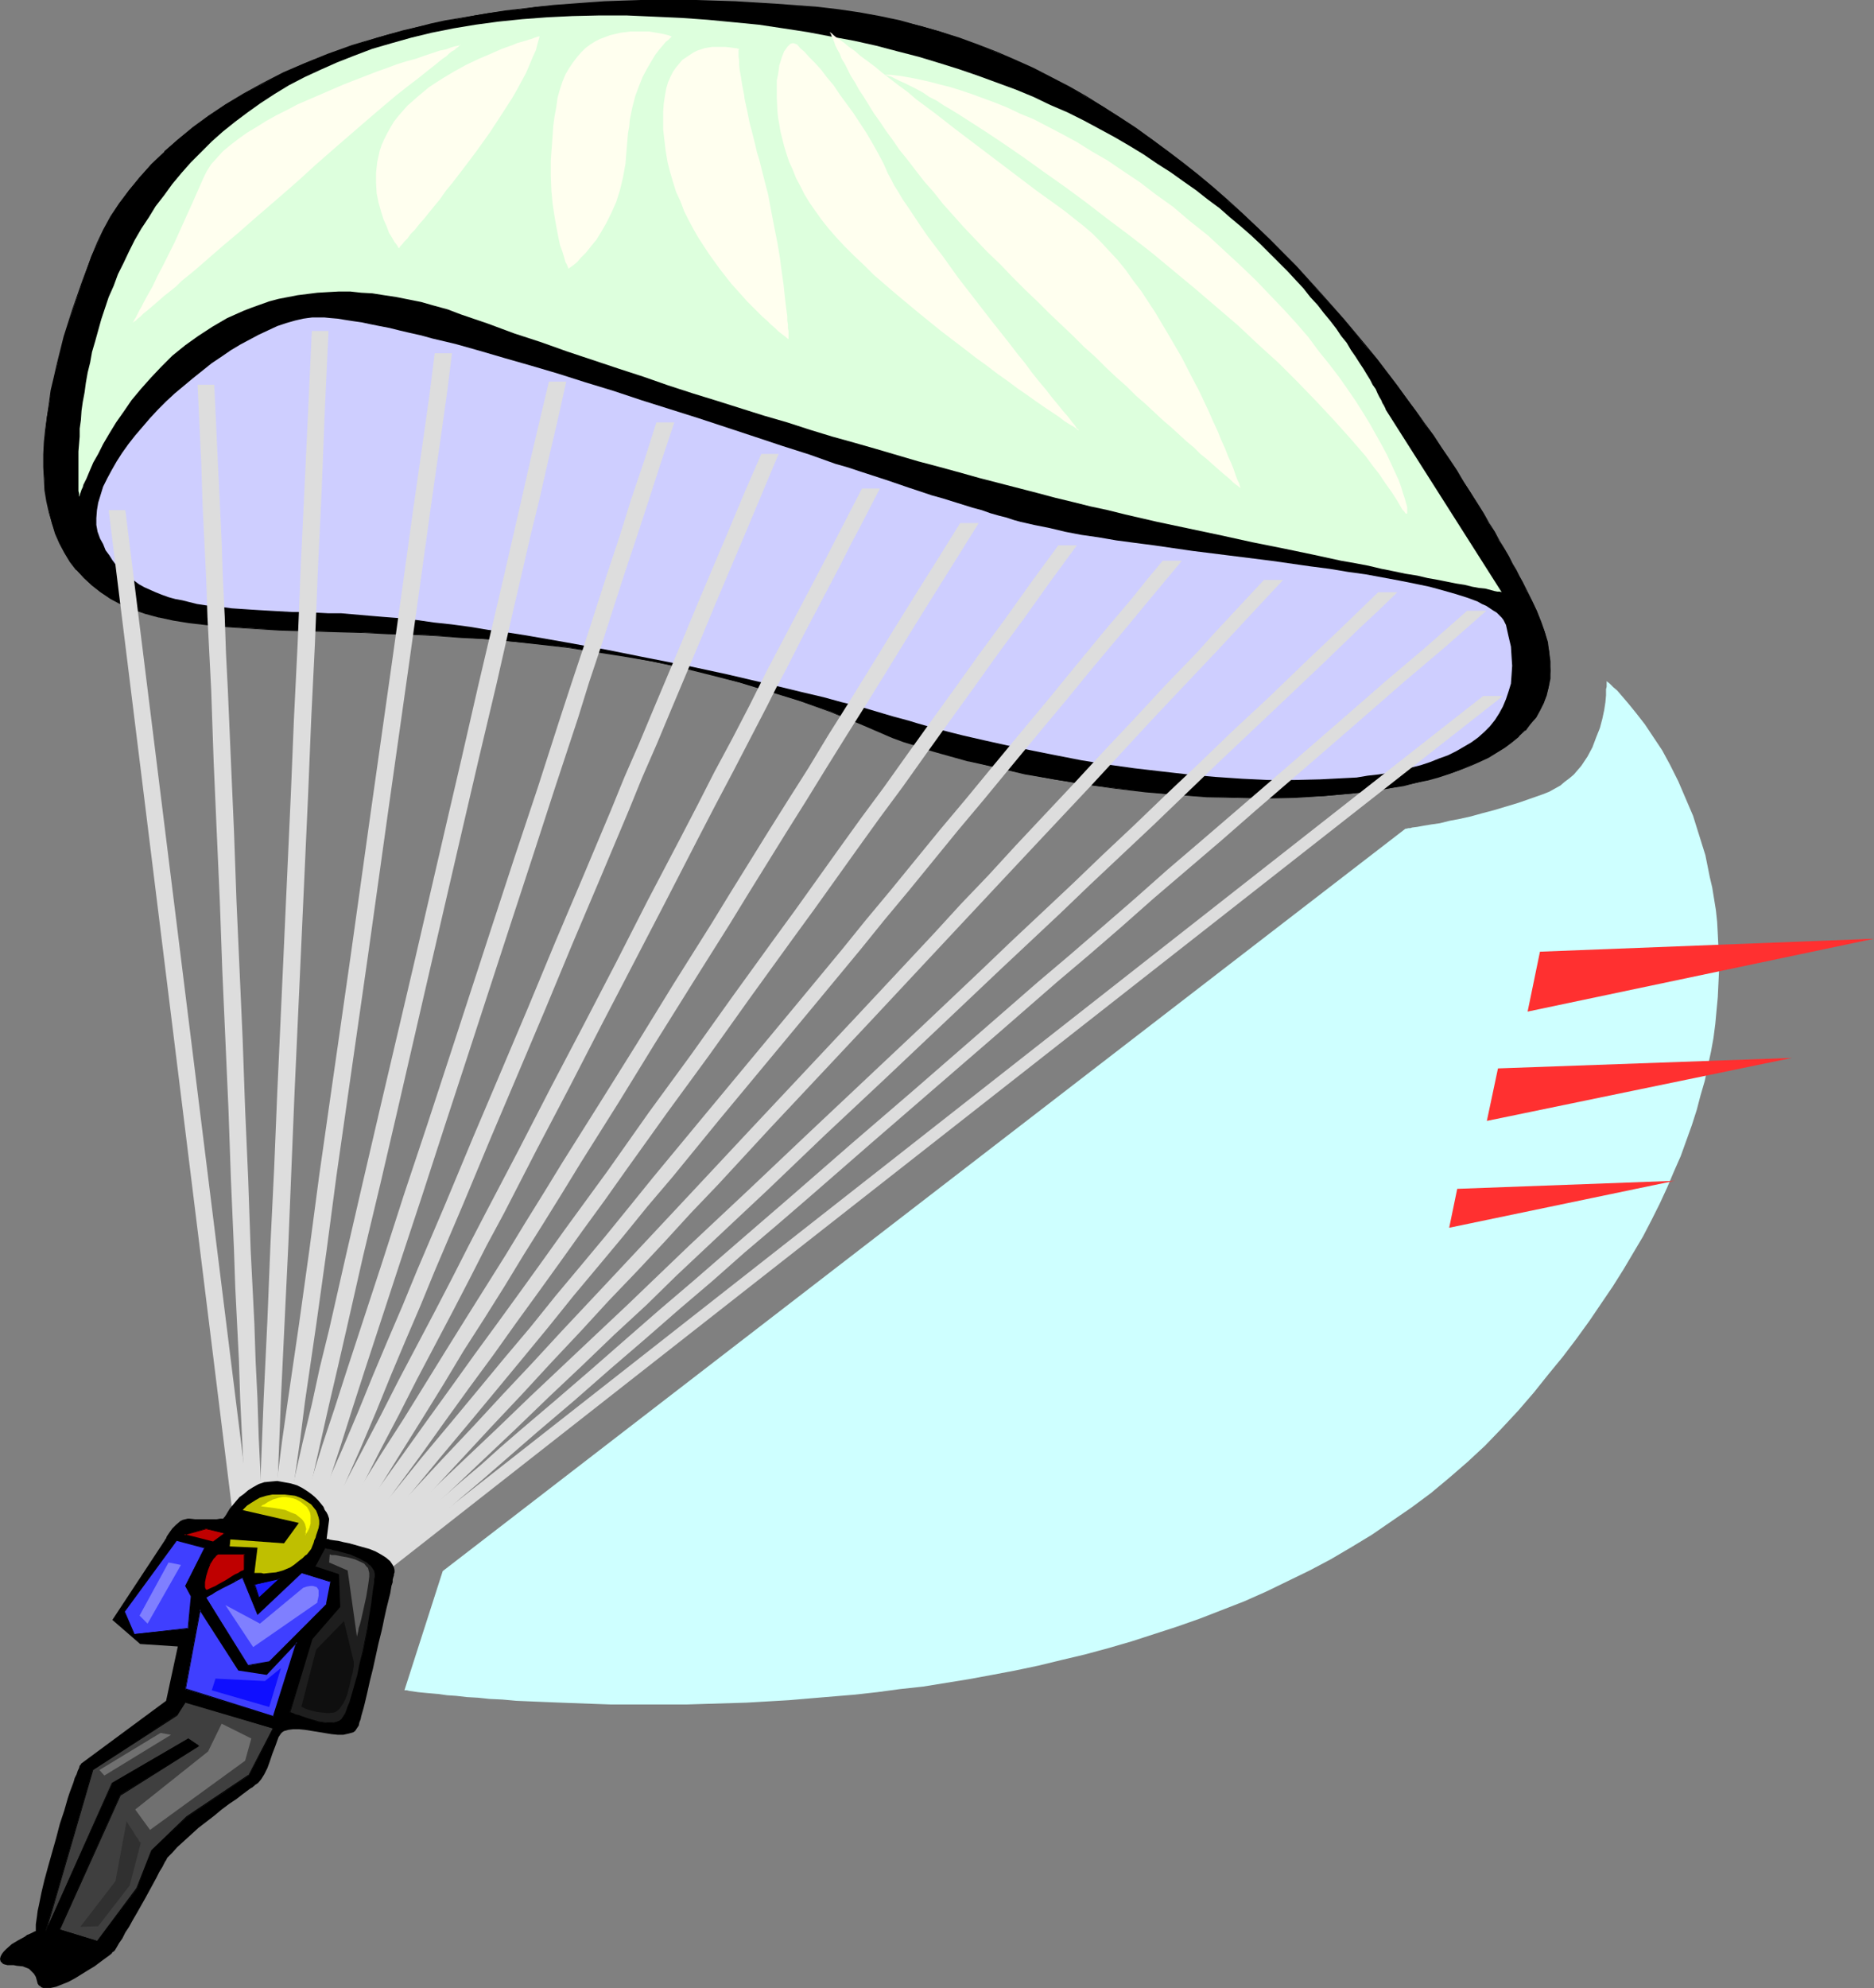
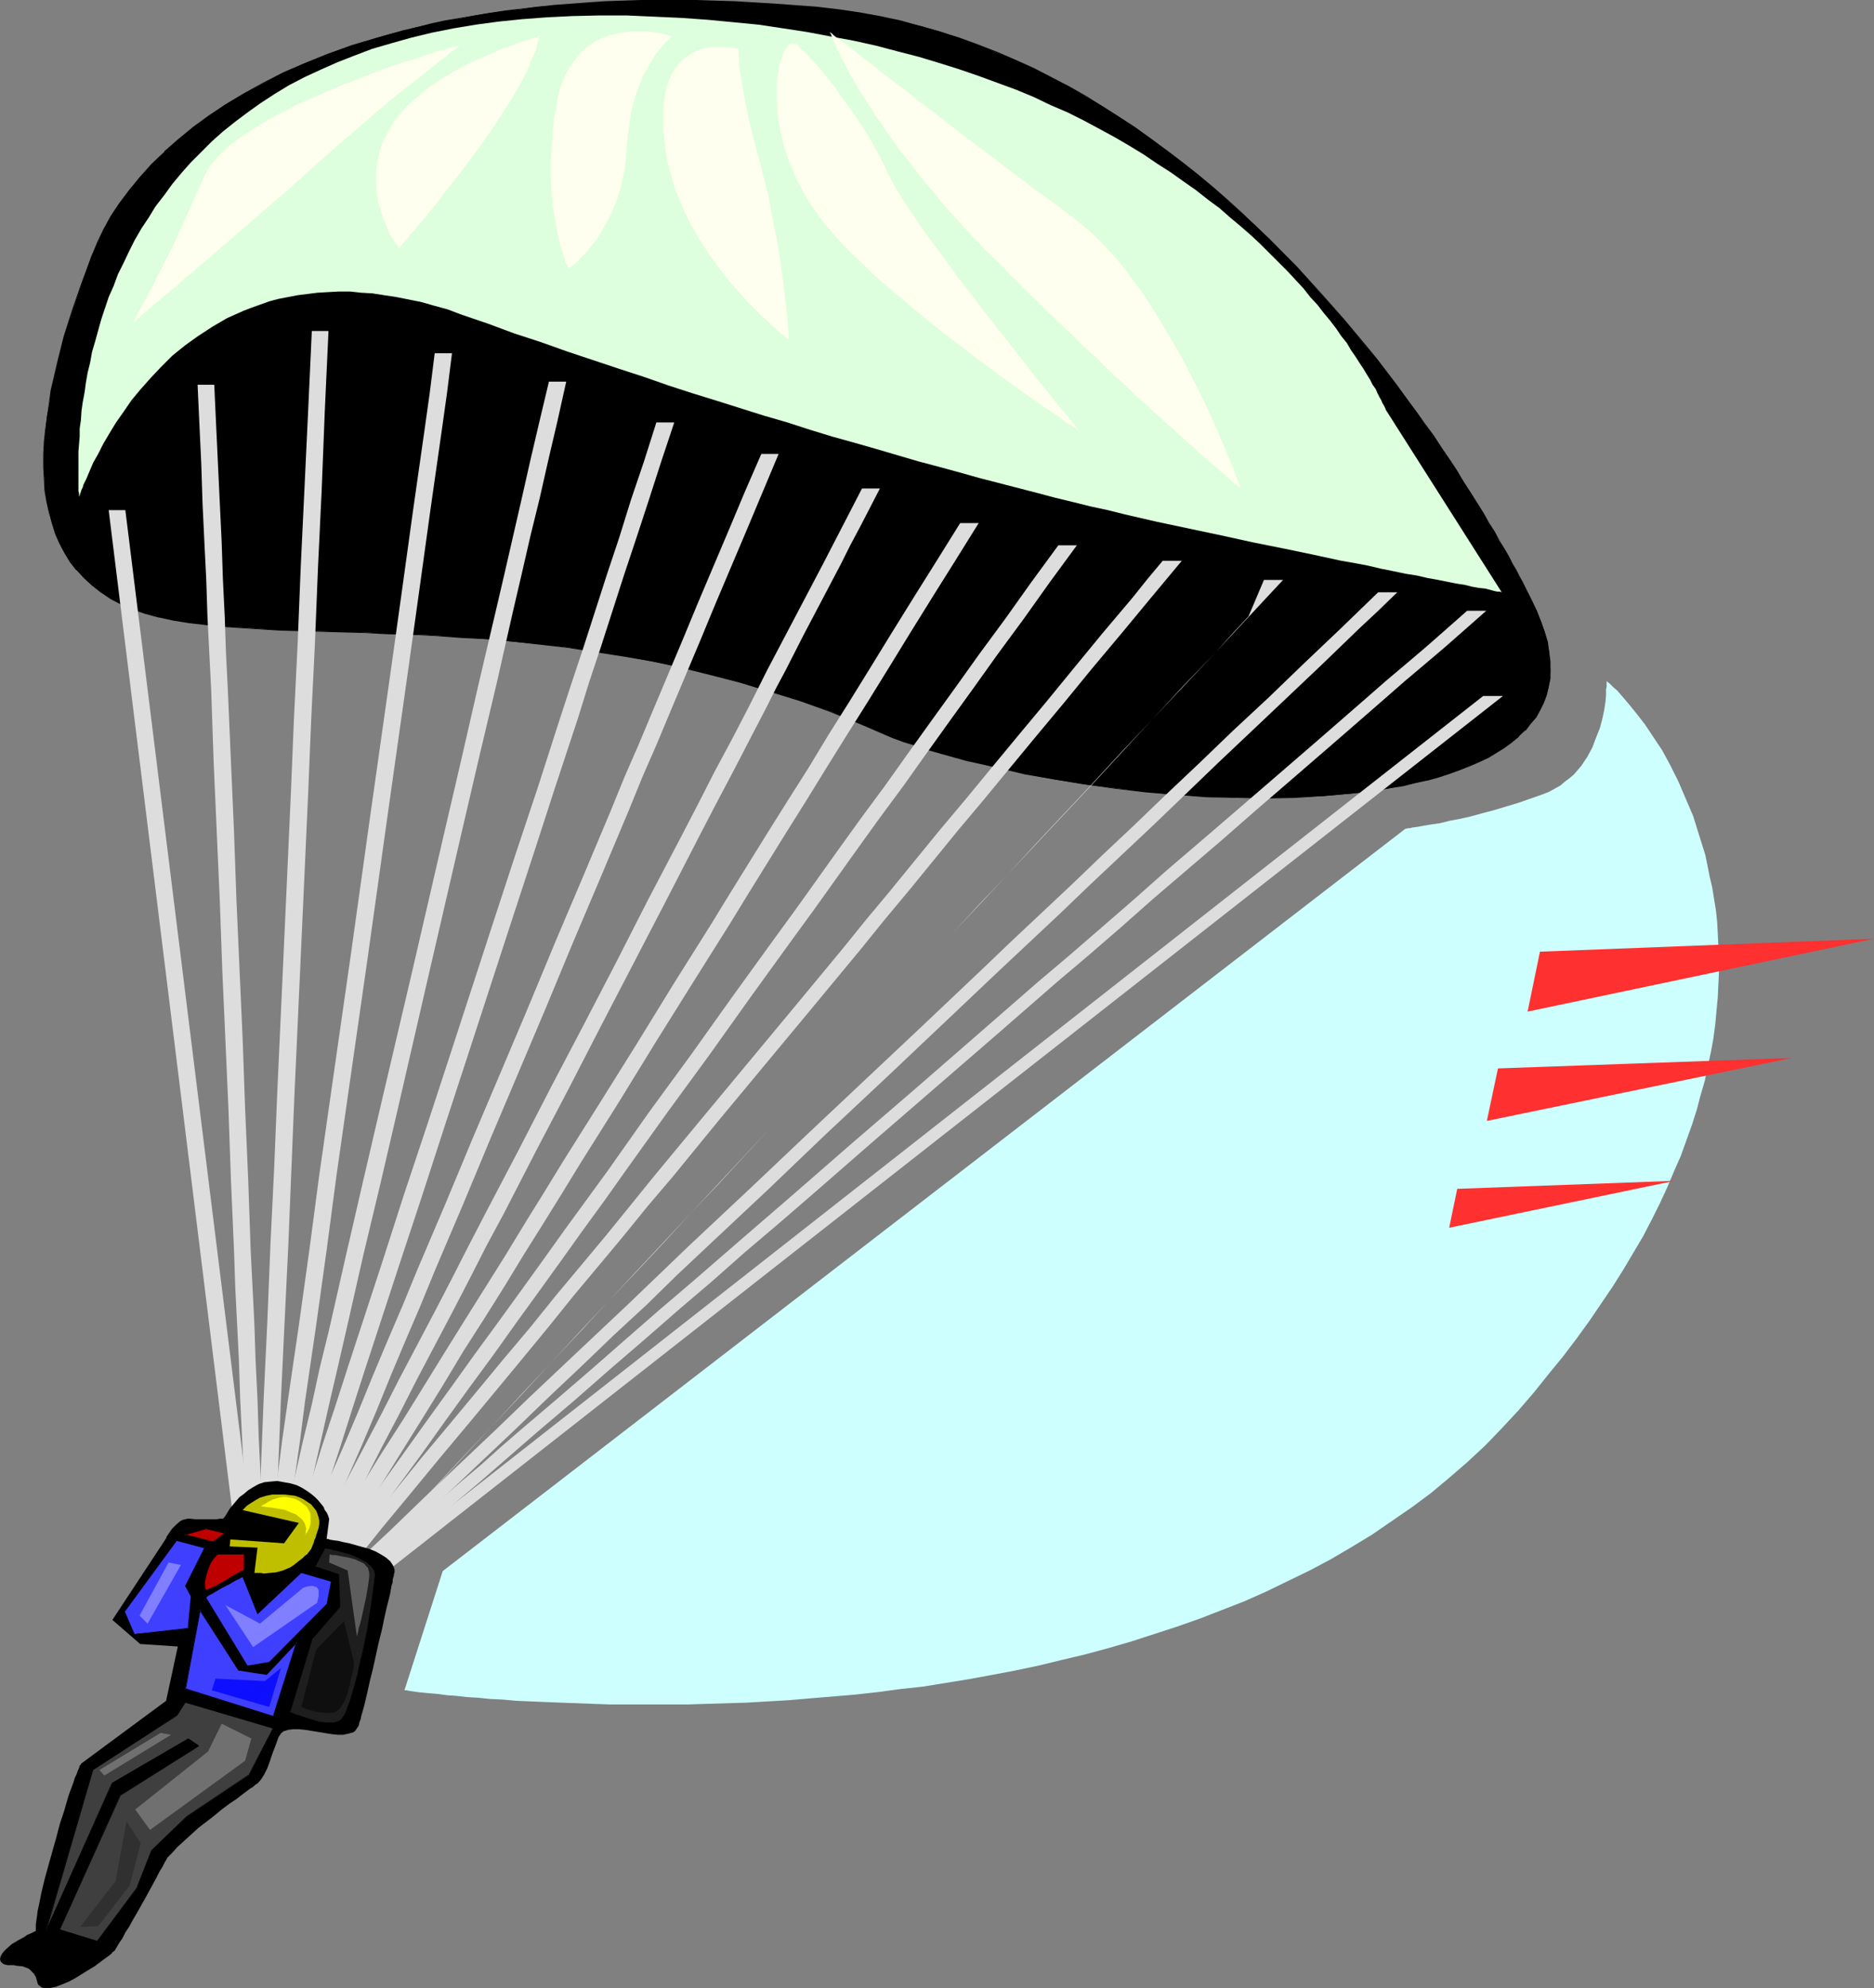
<svg xmlns="http://www.w3.org/2000/svg" xmlns:ns1="http://sodipodi.sourceforge.net/DTD/sodipodi-0.dtd" xmlns:ns2="http://www.inkscape.org/namespaces/inkscape" version="1.0" width="129.766mm" height="137.603mm" id="svg58" ns1:docname="Sky Diving 21.wmf">
  <rect width="100%" height="100%" fill="#808080" stroke="none" />
  <ns1:namedview id="namedview58" pagecolor="#ffffff" bordercolor="#000000" borderopacity="0.25" ns2:showpageshadow="2" ns2:pageopacity="0.0" ns2:pagecheckerboard="0" ns2:deskcolor="#d1d1d1" ns2:document-units="mm" />
  <defs id="defs1">
    <pattern id="WMFhbasepattern" patternUnits="userSpaceOnUse" width="6" height="6" x="0" y="0" />
  </defs>
  <path style="fill:#000000;fill-opacity:1;fill-rule:evenodd;stroke:none" d="m 400.768,157.041 -0.162,-0.162 v -0.162 l -0.323,-0.485 -0.323,-0.808 -0.485,-0.808 -0.485,-1.131 -0.646,-1.293 -0.808,-1.293 -0.808,-1.616 -0.97,-1.777 -0.97,-1.777 -1.131,-2.1 -1.293,-2.1 -1.293,-2.262 -1.454,-2.423 -1.454,-2.423 -1.616,-2.747 -1.616,-2.747 -1.778,-2.747 -1.939,-2.908 -1.939,-3.07 -2.101,-3.07 -2.101,-3.07 -2.262,-3.231 -2.262,-3.231 -2.424,-3.393 -2.586,-3.393 -2.586,-3.393 -2.586,-3.393 -2.909,-3.393 -5.818,-7.109 -6.141,-6.947 -6.464,-7.109 -6.787,-6.947 -3.555,-3.393 -3.717,-3.393 -3.717,-3.231 -3.717,-3.393 -3.878,-3.231 -3.878,-3.07 -4.202,-3.231 -4.04,-3.07 -4.202,-2.908 -4.363,-2.908 -4.202,-2.747 -4.525,-2.585 -4.525,-2.585 -4.525,-2.423 -4.686,-2.423 -4.686,-2.1 -5.01,-2.1 -4.848,-1.939 -5.01,-1.777 -5.01,-1.777 -5.171,-1.454 -5.171,-1.293 -5.333,-1.131 -5.333,-0.969 -5.494,-0.808 -5.494,-0.646 -5.494,-0.323 -5.333,-0.485 -5.333,-0.323 -5.333,-0.323 -5.171,-0.162 -5.01,-0.162 h -5.01 -4.848 -4.686 l -4.848,0.162 -4.686,0.162 -4.525,0.323 -4.363,0.323 -4.363,0.323 -4.363,0.323 -4.202,0.646 -4.202,0.485 -4.04,0.485 -3.878,0.646 -3.878,0.808 -3.878,0.646 -3.717,0.808 -3.717,0.808 -3.555,0.969 -3.394,0.808 -3.394,0.969 -3.394,1.131 -3.232,0.969 -6.302,2.262 -5.818,2.262 -5.818,2.585 -5.171,2.747 -5.171,2.747 -4.686,2.747 -4.525,3.07 -4.202,3.07 -3.878,3.07 -3.555,3.231 -3.394,3.231 -2.909,3.393 -2.909,3.393 -2.424,3.393 -2.262,3.554 -1.939,3.393 -1.616,3.554 -1.616,3.393 -2.424,6.947 -2.424,7.109 -2.262,7.109 -1.778,6.947 -0.808,3.554 -0.808,3.393 -0.485,3.554 -0.646,3.393 -0.323,3.393 -0.323,3.231 -0.162,3.231 v 3.231 l 0.162,3.07 0.162,3.07 0.485,2.908 0.646,2.908 0.646,2.747 0.97,2.747 1.131,2.585 1.293,2.423 1.454,2.262 1.616,2.262 1.939,2.1 2.101,1.939 2.262,1.777 2.586,1.616 2.909,1.454 2.909,1.293 3.232,1.131 3.717,0.969 3.717,0.808 4.04,0.646 4.202,0.485 4.525,0.485 4.686,0.323 5.01,0.323 5.171,0.323 5.333,0.162 5.494,0.162 5.656,0.162 5.979,0.162 5.979,0.323 6.302,0.162 6.464,0.323 6.464,0.485 6.787,0.485 6.787,0.646 7.11,0.646 7.11,0.808 7.272,1.131 7.272,1.131 7.595,1.454 7.434,1.454 7.757,1.939 7.757,2.1 7.757,2.262 8.08,2.585 7.918,2.747 8.08,3.231 8.08,3.554 3.07,1.131 3.232,0.969 3.232,1.131 3.394,0.969 7.11,1.939 7.272,1.777 7.434,1.616 7.595,1.454 7.918,1.293 7.918,0.969 8.08,0.969 7.918,0.808 8.08,0.485 7.918,0.162 7.757,0.162 7.595,-0.162 7.434,-0.323 7.272,-0.646 3.555,-0.485 3.394,-0.485 3.394,-0.485 3.232,-0.646 3.07,-0.646 3.07,-0.808 2.909,-0.808 2.909,-0.808 2.747,-0.969 2.586,-1.131 2.586,-1.131 2.262,-1.131 2.262,-1.293 2.101,-1.293 1.939,-1.454 1.778,-1.454 1.616,-1.616 1.454,-1.616 1.293,-1.777 1.131,-1.777 0.97,-1.939 0.646,-1.939 0.646,-2.1 0.323,-2.262 0.162,-2.1 -0.162,-2.423 -0.162,-2.423 -0.485,-2.423 -0.646,-2.747 -0.97,-2.747 -1.131,-2.747 z" id="path1" />
  <path style="fill:#000000;fill-opacity:1;fill-rule:evenodd;stroke:none" d="m 400.929,157.041 -0.485,-0.969 -0.323,-0.646 -0.485,-0.969 -0.485,-0.969 -0.646,-1.293 -0.808,-1.454 -0.808,-1.616 -0.97,-1.616 -0.97,-1.939 -1.131,-1.939 -1.293,-2.1 -1.293,-2.423 -1.454,-2.262 -1.454,-2.585 -1.616,-2.585 -1.778,-2.747 -1.778,-2.747 -1.778,-3.07 -1.939,-2.908 -2.101,-3.07 -2.101,-3.231 -2.262,-3.07 -2.424,-3.393 -2.424,-3.231 -2.424,-3.393 -2.586,-3.393 -2.586,-3.393 -2.909,-3.554 -5.818,-6.947 -6.141,-6.947 v 0 l -6.464,-7.109 -6.949,-6.947 -3.555,-3.393 -3.555,-3.393 -3.717,-3.393 v 0 l -3.878,-3.393 -3.878,-3.231 -3.878,-3.07 -4.04,-3.07 -4.202,-3.07 -4.202,-3.07 -4.202,-2.747 -4.363,-2.747 -4.363,-2.747 -4.525,-2.585 -4.686,-2.423 -4.686,-2.423 -4.686,-2.1 -4.848,-2.1 -5.01,-1.939 -4.848,-1.777 -5.171,-1.616 -5.01,-1.454 h -0.162 L 235.613,5.332 230.28,4.201 224.947,3.231 219.453,2.423 213.958,1.777 203.131,0.969 197.798,0.646 192.465,0.323 187.294,0.162 182.285,0 h -5.01 -4.848 -4.686 l -4.848,0.162 -4.686,0.162 -4.525,0.323 -4.363,0.323 -4.363,0.323 -4.363,0.485 -4.202,0.485 -4.202,0.485 -4.04,0.646 -3.878,0.646 -3.878,0.646 -3.878,0.646 -3.717,0.808 -3.717,0.969 -3.555,0.808 v 0 l -3.394,0.969 -3.394,0.969 -3.394,0.969 -3.232,0.969 -6.302,2.262 -5.979,2.423 -5.656,2.423 -5.333,2.747 -5.01,2.747 -4.848,2.908 -4.363,2.908 -4.202,3.07 -3.878,3.231 -3.555,3.07 v 0.162 l -3.394,3.231 -3.07,3.393 v 0 l -2.747,3.393 -2.586,3.393 -2.262,3.393 -1.939,3.554 -1.616,3.393 -1.454,3.554 -2.586,6.947 -2.424,6.947 -2.262,7.109 -1.778,7.109 v 0 l -0.808,3.554 -0.808,3.393 -0.485,3.554 -0.485,3.393 -0.485,3.393 -0.323,3.231 -0.162,3.231 v 3.231 l 0.162,3.07 0.162,3.07 0.485,2.908 0.646,2.908 v 0 l 0.808,2.747 0.808,2.747 1.131,2.585 1.293,2.423 1.454,2.423 1.616,2.1 h 0.162 l 1.939,2.1 2.101,1.939 v 0 l 2.262,1.777 2.586,1.777 2.747,1.454 3.07,1.293 3.232,1.131 3.555,0.969 h 0.162 l 3.717,0.808 4.04,0.646 4.202,0.485 4.525,0.485 4.686,0.323 5.01,0.323 5.171,0.323 10.827,0.323 5.656,0.162 5.979,0.162 5.979,0.323 6.302,0.162 6.464,0.323 6.464,0.485 6.787,0.323 6.787,0.646 7.11,0.808 7.11,0.808 7.272,1.131 7.272,1.131 7.595,1.293 7.434,1.616 7.757,1.939 v 0 l 7.595,1.939 7.918,2.423 7.918,2.423 8.08,2.908 7.918,3.231 8.242,3.554 3.07,1.131 3.232,0.969 3.232,1.131 3.394,0.969 6.949,1.939 h 0.162 l 7.272,1.616 7.434,1.777 7.595,1.293 7.918,1.293 7.918,1.131 8.08,0.969 7.918,0.646 8.08,0.646 7.918,0.162 7.757,0.162 7.595,-0.162 7.434,-0.485 7.272,-0.646 3.555,-0.323 3.394,-0.485 3.394,-0.646 3.232,-0.485 3.07,-0.808 3.07,-0.646 h 0.162 l 2.909,-0.808 2.909,-0.969 2.586,-0.969 2.586,-0.969 2.586,-1.131 2.424,-1.131 2.101,-1.293 2.101,-1.293 1.939,-1.454 1.778,-1.454 v -0.162 l 1.616,-1.454 h 0.162 l 1.293,-1.777 1.454,-1.616 0.97,-1.777 0.97,-1.939 0.808,-2.1 0.485,-2.1 v 0 l 0.485,-2.262 v -2.1 -2.423 l -0.323,-2.423 -0.323,-2.423 v -0.162 l -0.808,-2.585 -0.97,-2.747 -1.131,-2.908 -1.293,-2.747 h -0.323 l 1.454,2.908 1.131,2.908 0.97,2.747 0.646,2.585 v 0 l 0.485,2.423 0.162,2.423 0.162,2.423 -0.162,2.1 -0.323,2.262 v 0 l -0.646,2.1 -0.646,1.939 -0.97,1.939 -1.131,1.777 -1.293,1.616 -1.454,1.777 h 0.162 l -1.778,1.616 v -0.162 l -1.778,1.454 -1.939,1.454 -1.939,1.293 -2.262,1.293 -2.424,1.131 -2.424,1.293 -2.747,0.969 -2.586,0.969 -2.909,0.808 -2.909,0.808 v 0 l -3.07,0.808 -3.07,0.646 -3.232,0.646 -3.394,0.485 -3.394,0.485 -3.555,0.485 -7.272,0.646 -7.434,0.323 -7.595,0.162 h -7.757 l -7.918,-0.323 -8.08,-0.485 -7.918,-0.808 -8.08,-0.808 -7.918,-1.131 -7.918,-1.293 -7.595,-1.454 -7.434,-1.616 -7.272,-1.777 v 0 l -6.949,-1.939 -3.394,-0.969 -3.232,-0.969 -3.232,-1.131 -3.232,-1.131 -8.08,-3.554 -8.08,-3.07 -7.918,-2.908 -7.918,-2.585 -7.918,-2.262 -7.757,-2.1 v 0 l -7.757,-1.777 -7.434,-1.616 -7.595,-1.454 -7.272,-1.131 -7.272,-0.969 -7.11,-0.969 -7.11,-0.646 -6.787,-0.646 -6.787,-0.485 -6.464,-0.323 -6.464,-0.323 -6.302,-0.323 -5.979,-0.162 -5.979,-0.323 h -5.656 l -10.827,-0.485 -5.171,-0.162 -5.01,-0.323 -4.686,-0.485 -4.525,-0.485 -4.202,-0.485 -4.04,-0.646 -3.717,-0.808 v 0 l -3.555,-0.969 -3.232,-1.131 -3.07,-1.293 -2.747,-1.454 -2.586,-1.616 -2.262,-1.777 v 0 l -2.101,-1.939 -1.939,-1.939 v 0 l -1.616,-2.262 -1.454,-2.262 -1.454,-2.585 -0.97,-2.585 -0.97,-2.585 -0.808,-2.747 v 0 l -0.485,-2.908 -0.485,-2.908 -0.323,-3.07 v -3.07 -3.231 l 0.162,-3.231 0.162,-3.231 0.485,-3.393 0.485,-3.393 0.646,-3.554 0.808,-3.393 0.646,-3.554 v 0.162 l 1.939,-7.109 2.101,-7.109 2.424,-6.947 2.586,-7.109 1.454,-3.393 1.778,-3.554 1.939,-3.393 2.262,-3.393 2.424,-3.393 2.909,-3.393 h -0.162 l 3.07,-3.393 3.232,-3.393 v 0.162 l 3.717,-3.231 3.878,-3.231 4.202,-3.07 4.363,-2.908 4.848,-2.908 5.01,-2.747 5.333,-2.585 5.656,-2.585 5.979,-2.262 6.302,-2.262 3.232,-1.131 3.232,-0.969 3.394,-0.969 3.555,-0.808 h -0.162 l 3.555,-0.969 3.717,-0.808 3.717,-0.808 3.878,-0.808 3.878,-0.646 3.878,-0.646 4.04,-0.485 4.202,-0.646 4.202,-0.485 4.363,-0.323 4.363,-0.323 4.363,-0.323 4.525,-0.323 4.686,-0.162 4.848,-0.162 h 4.686 4.848 5.01 l 5.01,0.162 5.171,0.162 5.333,0.323 5.333,0.323 10.827,0.808 5.494,0.646 5.494,0.808 5.333,0.969 5.333,1.131 5.171,1.293 v 0 l 5.01,1.454 5.171,1.777 5.01,1.777 4.848,1.777 4.848,2.262 4.686,2.1 4.686,2.423 4.686,2.423 4.525,2.423 4.363,2.747 4.363,2.747 4.363,2.908 4.202,2.908 4.04,3.07 4.04,3.07 3.878,3.231 4.04,3.231 3.717,3.393 v -0.162 l 3.717,3.393 3.555,3.393 3.717,3.393 6.787,6.947 6.464,6.947 v 0 l 6.141,7.109 5.818,6.947 2.747,3.393 2.747,3.554 2.424,3.393 2.586,3.393 2.424,3.231 2.424,3.231 2.101,3.231 2.101,3.231 2.101,3.07 1.939,2.908 1.939,2.908 1.778,2.908 1.778,2.747 1.454,2.585 1.616,2.423 1.293,2.423 1.454,2.262 1.131,2.262 1.131,1.939 1.131,1.939 0.808,1.616 0.808,1.616 0.808,1.454 0.646,1.131 0.646,1.131 0.323,0.969 0.323,0.646 0.485,0.808 z" id="path2" />
  <path style="fill:#ddffdd;fill-opacity:1;fill-rule:evenodd;stroke:none" d="m 362.63,107.117 v 0 -0.162 l -0.162,-0.323 -0.323,-0.646 -0.323,-0.485 -0.323,-0.808 -0.485,-0.808 -0.485,-0.969 -0.485,-1.131 -0.808,-1.131 -0.646,-1.293 -0.808,-1.293 -0.97,-1.616 -0.97,-1.454 -1.131,-1.777 -1.131,-1.616 -1.131,-1.939 -1.454,-1.777 -1.293,-1.939 -1.616,-2.1 -1.616,-1.939 -1.616,-2.1 -1.939,-2.1 -1.778,-2.262 -2.101,-2.262 -2.101,-2.262 -2.262,-2.262 -2.262,-2.262 -2.424,-2.423 -2.586,-2.423 -2.586,-2.262 -2.909,-2.423 -2.747,-2.423 -3.07,-2.262 -3.07,-2.423 -3.232,-2.262 -3.394,-2.423 -3.555,-2.262 -3.555,-2.423 -3.717,-2.262 -3.878,-2.262 -3.878,-2.1 -4.202,-2.262 -4.202,-2.1 -4.525,-1.939 -4.363,-2.1 -4.686,-1.939 -4.848,-1.777 -4.848,-1.777 -5.171,-1.777 -5.171,-1.616 -5.333,-1.616 -5.656,-1.454 -5.494,-1.454 -5.818,-1.293 -6.141,-1.131 -5.979,-1.131 -6.302,-0.969 -6.464,-0.969 -6.626,-0.646 -6.787,-0.646 -6.787,-0.485 -7.11,-0.323 -7.272,-0.323 h -7.272 l -6.949,0.162 -6.626,0.323 -6.464,0.485 -6.302,0.646 -5.979,0.808 -5.818,0.969 -5.656,1.131 -5.333,1.293 -5.171,1.454 -5.01,1.454 -4.686,1.777 -4.525,1.777 -4.363,1.939 -4.202,1.939 -4.04,2.1 -3.717,2.262 -3.717,2.423 -3.394,2.423 -3.232,2.423 -3.232,2.585 -2.909,2.585 -2.747,2.747 -2.747,2.747 -2.424,2.747 -2.424,2.908 -2.101,2.908 -2.262,2.908 -1.778,2.908 -1.939,2.908 -1.778,3.07 -1.454,2.908 -1.454,3.07 -1.454,2.908 -1.131,3.07 -1.293,2.908 -0.97,2.908 -0.97,2.908 -1.616,5.816 -0.808,2.747 -0.485,2.747 -0.646,2.585 -0.485,2.747 -0.323,2.423 -0.485,2.585 -0.323,2.262 -0.162,2.423 -0.323,2.262 v 2.1 l -0.162,1.939 -0.162,1.939 v 1.777 5.816 1.131 0.808 0.808 l 0.162,0.646 v 0.485 0.323 0 0 l 0.162,-0.162 v -0.162 l 0.162,-0.485 0.162,-0.485 0.162,-0.485 0.323,-0.646 0.162,-0.646 0.808,-1.616 0.808,-1.939 0.97,-2.262 1.293,-2.262 1.293,-2.585 1.616,-2.747 1.778,-2.908 1.939,-2.747 2.101,-3.07 2.424,-2.908 2.586,-2.908 2.747,-2.908 2.909,-2.908 3.394,-2.747 3.394,-2.423 3.717,-2.423 3.878,-2.262 4.363,-1.939 2.101,-0.808 4.525,-1.616 2.424,-0.646 5.01,-0.969 2.586,-0.323 2.586,-0.323 2.747,-0.162 2.909,-0.162 h 2.909 l 2.909,0.323 2.909,0.162 3.07,0.485 3.232,0.485 3.232,0.646 3.232,0.646 3.394,0.969 3.555,0.969 3.394,1.293 7.11,2.423 6.949,2.585 6.949,2.262 6.787,2.423 6.787,2.262 6.787,2.262 6.464,2.1 6.464,2.262 6.464,2.1 6.302,1.939 6.141,1.939 6.141,1.939 6.141,1.777 5.979,1.939 5.818,1.777 5.818,1.616 5.656,1.616 5.494,1.616 5.494,1.616 5.494,1.454 5.333,1.454 5.171,1.454 5.01,1.293 5.01,1.293 5.01,1.293 4.848,1.293 4.686,1.131 4.525,1.131 4.525,0.969 4.525,1.131 4.202,0.969 4.202,0.969 16.806,3.554 8.08,1.777 8.08,1.616 7.757,1.616 3.717,0.808 3.717,0.808 3.717,0.646 3.394,0.646 3.394,0.808 3.232,0.646 3.07,0.646 3.07,0.485 2.747,0.646 2.747,0.485 2.424,0.485 2.424,0.485 2.101,0.323 1.939,0.485 1.778,0.323 1.616,0.162 1.293,0.323 1.131,0.323 0.808,0.162 h 0.646 l 0.485,0.162 v 0 z" id="path3" />
-   <path style="fill:#ceceff;fill-opacity:1;fill-rule:evenodd;stroke:none" d="m 394.142,163.503 -0.323,-0.646 -0.323,-0.646 -0.485,-0.646 -0.646,-0.646 -0.646,-0.646 -0.808,-0.485 -0.97,-0.646 -0.97,-0.646 -1.131,-0.485 -1.131,-0.646 -2.586,-0.969 -3.07,-0.969 -3.394,-0.969 -3.555,-0.969 -3.878,-0.808 -4.04,-0.808 -4.363,-0.808 -4.363,-0.808 -4.686,-0.646 -4.848,-0.808 -5.01,-0.646 -10.181,-1.454 -10.342,-1.293 -10.342,-1.293 -10.019,-1.454 -5.01,-0.646 -4.848,-0.646 -4.686,-0.808 -4.525,-0.646 -4.202,-0.808 -4.04,-0.969 -4.04,-0.808 -3.555,-0.808 -1.778,-0.485 -1.939,-0.646 -1.939,-0.485 -2.262,-0.646 -2.262,-0.808 -2.424,-0.646 -2.586,-0.808 -2.586,-0.808 -2.586,-0.808 -2.909,-0.808 -2.909,-0.969 -2.909,-0.969 -6.141,-2.1 -6.464,-2.1 -3.394,-1.131 -3.394,-0.969 -6.787,-2.423 -7.11,-2.262 -7.272,-2.423 -14.706,-4.847 -14.867,-4.685 -7.272,-2.423 -7.434,-2.262 -7.11,-2.262 -7.11,-2.1 -6.787,-1.939 -6.626,-1.939 -6.302,-1.777 -6.141,-1.454 -2.909,-0.808 -2.909,-0.646 -2.747,-0.646 -2.586,-0.646 L 99.384,85.306 96.96,84.821 94.697,84.337 92.435,84.014 90.334,83.69 88.395,83.367 86.456,83.206 84.84,83.044 h -3.07 l -1.293,0.162 -1.131,0.162 -2.101,0.485 -2.262,0.646 -2.424,0.808 -2.424,1.131 -2.424,1.131 -2.424,1.293 -2.424,1.293 -2.424,1.454 -2.586,1.777 -2.424,1.616 -2.424,1.939 -2.424,1.939 -4.848,4.039 -2.262,2.1 -2.101,2.1 -2.101,2.262 -1.939,2.262 -1.939,2.262 -1.778,2.262 -1.616,2.262 -1.454,2.262 -1.293,2.262 -1.131,2.1 -1.131,2.262 -0.646,2.1 -0.646,2.1 -0.323,1.939 -0.162,2.1 v 1.777 l 0.323,1.777 0.646,1.777 0.808,1.454 0.646,1.616 0.97,1.293 0.808,1.293 0.97,1.293 1.131,1.131 1.131,1.131 1.131,0.969 1.293,0.808 1.293,0.969 1.454,0.808 1.454,0.646 1.454,0.646 1.616,0.646 1.778,0.646 1.778,0.485 1.778,0.323 1.939,0.485 1.939,0.485 2.101,0.323 2.262,0.323 2.262,0.162 2.424,0.323 2.424,0.162 2.424,0.162 2.586,0.162 2.747,0.162 2.909,0.162 2.909,0.162 h 2.909 l 3.232,0.162 3.07,0.162 h 3.394 l 3.717,0.323 3.717,0.323 3.878,0.323 4.202,0.323 4.363,0.485 4.525,0.646 4.525,0.485 4.848,0.646 4.848,0.808 4.848,0.646 5.171,0.808 10.181,1.777 10.666,1.939 10.504,2.1 10.666,2.1 10.504,2.262 10.342,2.423 10.019,2.423 4.848,1.131 4.686,1.293 4.686,1.131 4.363,1.293 4.363,1.293 4.202,1.131 2.101,0.646 2.262,0.646 2.262,0.646 5.01,1.293 2.586,0.646 5.656,1.293 5.818,1.293 6.302,1.293 6.464,1.293 6.626,1.293 6.949,1.131 6.949,0.969 6.949,0.808 7.11,0.808 7.11,0.646 7.11,0.485 6.787,0.323 h 6.949 l 6.626,-0.162 6.302,-0.323 3.232,-0.162 2.909,-0.485 2.909,-0.323 2.909,-0.485 2.909,-0.646 2.586,-0.646 2.586,-0.646 2.424,-0.808 2.424,-0.969 2.262,-0.808 2.262,-1.131 1.939,-1.131 1.939,-1.131 1.778,-1.293 1.616,-1.454 1.454,-1.454 1.293,-1.616 1.131,-1.777 0.97,-1.777 0.808,-1.939 0.646,-1.939 0.646,-2.1 0.162,-2.262 0.162,-2.423 -0.162,-2.423 -0.162,-2.585 -0.646,-2.747 z" id="path4" />
-   <path style="fill:#ffffef;fill-opacity:1;fill-rule:evenodd;stroke:none" d="m 366.993,133.291 0.485,0.485 0.323,0.485 0.323,0.162 0.162,-0.162 v -0.323 -0.485 -0.808 l -0.323,-1.131 -0.323,-1.131 -0.485,-1.454 -0.485,-1.616 -0.646,-1.777 -0.97,-2.1 -0.97,-2.1 -1.131,-2.423 -1.293,-2.423 -1.454,-2.585 -1.616,-2.908 -1.778,-2.908 -1.939,-3.07 -2.101,-3.07 -2.262,-3.231 -2.586,-3.393 -2.747,-3.393 -2.747,-3.716 -3.07,-3.554 -3.394,-3.716 -3.555,-3.716 -3.717,-3.878 -4.04,-3.878 -4.202,-3.878 -4.363,-4.039 -4.686,-3.716 -4.363,-3.716 -4.525,-3.231 -4.202,-3.231 -4.363,-2.908 -4.04,-2.747 -4.202,-2.423 -3.878,-2.423 -3.878,-2.1 -3.717,-1.939 -3.717,-1.939 -3.555,-1.454 -3.394,-1.616 -3.232,-1.293 -3.07,-1.131 -3.07,-1.131 -2.909,-0.969 -2.586,-0.808 -2.586,-0.646 -2.424,-0.646 -2.101,-0.485 -2.262,-0.485 -1.778,-0.323 -1.778,-0.323 -1.454,-0.162 -1.293,-0.162 h -1.293 l -0.97,-0.162 h -0.646 -0.485 -0.485 l 0.323,-0.162 0.485,-0.162 0.485,0.162 0.808,0.162 0.808,0.323 1.131,0.323 0.97,0.485 1.293,0.646 1.454,0.646 1.293,0.646 1.616,0.808 1.778,0.969 1.616,1.131 1.939,0.969 1.939,1.293 1.939,1.131 2.101,1.293 2.262,1.454 2.262,1.454 2.262,1.454 4.848,3.231 5.171,3.554 5.171,3.716 5.494,3.878 5.494,4.039 5.656,4.362 5.818,4.362 5.818,4.524 5.656,4.685 5.656,4.685 5.656,4.847 5.656,4.847 5.333,5.008 5.333,4.847 5.01,5.008 4.848,5.008 4.525,4.847 4.363,4.847 4.04,4.685 1.778,2.423 1.778,2.262 1.616,2.423 1.616,2.262 1.454,2.262 z" id="path5" />
  <path style="fill:#ffffef;fill-opacity:1;fill-rule:evenodd;stroke:none" d="m 324.654,127.797 v -0.162 l -0.162,-0.485 -0.162,-0.646 -0.485,-0.969 -0.485,-1.293 -0.485,-1.454 -0.646,-1.616 -0.808,-1.777 -0.808,-2.1 -0.97,-2.1 -0.97,-2.423 -1.131,-2.423 -1.131,-2.585 -1.293,-2.747 -1.293,-2.747 -1.454,-2.747 -3.07,-5.978 -3.394,-5.816 -3.555,-5.978 -3.717,-5.655 -2.101,-2.747 -1.939,-2.747 -2.101,-2.585 -2.262,-2.423 -2.101,-2.262 -2.262,-2.262 -2.262,-1.939 -2.262,-1.777 -2.424,-1.939 -2.424,-1.777 -5.171,-3.716 -5.333,-4.039 -5.333,-4.039 -10.666,-8.078 -5.171,-4.039 -5.01,-3.716 -2.262,-1.939 -2.424,-1.777 -2.101,-1.616 -2.101,-1.616 -1.939,-1.616 -1.939,-1.454 -1.778,-1.293 -1.454,-1.293 -1.616,-1.131 -1.131,-0.969 -1.131,-0.808 -0.97,-0.646 -0.808,-0.646 -0.485,-0.485 -0.323,-0.162 -0.162,-0.162 v 0.162 l 0.162,0.162 0.162,0.323 0.162,0.485 0.323,0.646 0.323,0.808 0.323,0.969 0.485,0.969 0.646,1.131 0.485,1.293 0.808,1.293 0.808,1.616 0.808,1.616 1.131,1.777 0.97,1.777 1.293,1.939 1.293,2.1 1.293,2.1 1.616,2.262 1.616,2.423 1.778,2.423 1.778,2.585 2.101,2.585 2.101,2.747 2.262,2.908 2.424,2.747 2.424,3.07 2.747,3.07 2.747,3.07 3.07,3.231 3.07,3.231 3.394,3.231 3.232,3.393 3.232,3.231 3.394,3.231 3.07,3.07 3.07,2.908 3.07,2.908 2.909,2.908 2.909,2.585 2.747,2.747 2.747,2.585 2.747,2.423 2.424,2.423 2.424,2.1 2.424,2.262 2.262,2.1 2.262,1.939 1.939,1.777 1.939,1.777 1.939,1.616 1.616,1.616 1.616,1.293 1.454,1.293 1.454,1.293 1.293,1.131 0.97,0.808 0.97,0.808 0.808,0.808 0.808,0.646 0.485,0.323 0.323,0.323 0.323,0.162 z" id="path6" />
  <path style="fill:#ffffef;fill-opacity:1;fill-rule:evenodd;stroke:none" d="m 282.315,112.61 v 0 -0.162 l -0.162,-0.162 -0.323,-0.162 -0.485,-0.808 -0.808,-0.969 -0.97,-1.293 -1.293,-1.454 -1.293,-1.616 -1.616,-1.939 -1.616,-2.1 -1.778,-2.1 -1.939,-2.423 -1.778,-2.423 -2.101,-2.585 -2.101,-2.747 -4.363,-5.493 -8.888,-11.471 -4.04,-5.655 -2.101,-2.747 -1.939,-2.585 -1.778,-2.585 -1.616,-2.423 -1.616,-2.423 -1.454,-2.1 -1.131,-1.939 -1.131,-1.777 -0.808,-1.616 -0.808,-1.454 -1.131,-2.585 -1.454,-2.747 -1.454,-2.585 -1.616,-2.747 -3.394,-5.17 -1.778,-2.423 -1.778,-2.423 -1.616,-2.423 -1.778,-2.1 -1.454,-1.939 -1.616,-1.777 -1.454,-1.454 -1.293,-1.454 -1.131,-0.969 -0.808,-0.969 -0.485,-0.162 -0.323,-0.162 h -0.485 l -0.485,0.162 -0.323,0.323 -0.485,0.485 -0.323,0.485 -0.485,0.646 -0.323,0.808 -0.323,0.808 -0.323,1.131 -0.323,0.969 -0.162,1.293 -0.162,1.131 -0.323,1.454 v 1.454 1.454 1.616 l 0.162,3.393 0.162,1.777 0.323,1.777 0.323,1.939 0.485,1.939 0.485,1.939 0.646,2.1 0.646,1.939 0.97,2.1 0.808,2.1 1.131,2.1 1.131,2.262 1.293,2.1 1.454,2.1 1.616,2.262 1.778,2.262 2.101,2.423 2.262,2.423 2.424,2.423 2.586,2.423 2.586,2.585 5.818,5.008 5.818,4.847 5.979,4.847 6.141,4.685 2.909,2.262 2.909,2.1 2.747,2.1 2.747,1.939 2.586,1.939 2.586,1.777 2.262,1.616 2.101,1.454 1.939,1.293 1.939,1.293 1.454,1.131 1.293,0.808 1.131,0.646 0.646,0.485 0.323,0.323 h 0.162 z" id="path7" />
  <path style="fill:#ffffef;fill-opacity:1;fill-rule:evenodd;stroke:none" d="m 206.363,88.86 v -0.323 -0.323 -0.485 -0.485 -0.646 l -0.162,-0.808 v -0.969 l -0.162,-0.969 v -1.131 l -0.162,-1.131 -0.162,-1.293 -0.323,-2.747 -0.323,-3.07 -0.485,-3.393 -0.485,-3.716 -0.646,-3.878 -0.808,-4.039 -0.808,-4.201 -0.808,-4.362 -1.131,-4.362 -1.131,-4.524 -0.646,-2.1 -0.485,-2.1 -0.485,-1.939 -0.485,-1.939 -0.485,-1.777 -0.323,-1.616 -0.323,-1.616 -0.323,-1.454 -0.323,-1.454 -0.162,-1.293 -0.485,-2.423 -0.323,-2.1 -0.323,-1.777 -0.162,-1.454 v -1.131 l -0.162,-1.131 v -1.616 l 0.162,-0.162 v -0.162 h -0.162 -0.162 l -0.323,-0.162 h -0.323 l -1.131,-0.162 -1.454,-0.162 h -1.616 -1.939 l -1.939,0.323 -1.939,0.646 -0.97,0.485 -0.97,0.646 -0.97,0.646 -0.97,0.646 -0.808,0.969 -0.808,0.969 -0.808,1.131 -0.646,1.293 -0.646,1.454 -0.485,1.616 -0.323,1.777 -0.323,2.1 -0.162,2.1 v 2.262 2.585 l 0.323,2.747 0.323,2.747 0.485,2.908 0.646,2.585 0.808,2.747 0.808,2.585 1.131,2.423 0.97,2.585 1.131,2.262 1.293,2.423 1.293,2.262 2.747,4.201 2.909,4.039 2.909,3.716 1.454,1.616 1.454,1.616 1.293,1.454 1.454,1.454 1.293,1.293 1.293,1.293 1.131,0.969 0.97,0.969 1.131,0.969 0.808,0.808 0.808,0.646 0.646,0.485 0.646,0.485 0.323,0.323 0.323,0.162 z" id="path8" />
  <path style="fill:#ffffef;fill-opacity:1;fill-rule:evenodd;stroke:none" d="m 175.982,9.532 v 0 h -0.323 l -0.323,-0.162 -0.485,-0.162 -0.646,-0.162 -0.646,-0.162 -1.778,-0.323 -1.939,-0.323 h -2.424 -2.424 l -2.586,0.323 -2.747,0.646 -1.293,0.485 -1.293,0.485 -1.293,0.646 -1.293,0.808 -1.293,0.969 -1.131,1.131 -0.97,1.131 -1.131,1.454 -0.97,1.454 -0.97,1.616 -0.808,1.939 -0.646,1.939 -0.646,2.262 -0.323,2.423 -0.485,2.585 -0.323,2.423 -0.162,2.423 -0.162,2.262 -0.162,2.1 -0.162,2.262 v 4.039 l 0.162,3.878 0.323,3.393 0.485,3.231 0.485,2.747 0.485,2.585 0.485,2.262 0.646,1.777 0.485,1.616 0.323,1.131 0.323,0.485 0.162,0.485 0.162,0.323 v 0.162 l 0.162,0.162 v 0 0 l 0.162,-0.162 0.485,-0.323 0.646,-0.485 0.97,-0.808 0.97,-1.131 1.293,-1.293 1.293,-1.616 1.454,-1.777 1.293,-2.1 1.293,-2.262 1.293,-2.585 1.293,-2.908 0.97,-3.07 0.808,-3.393 0.646,-3.554 0.162,-2.1 0.162,-1.939 0.162,-1.939 0.162,-1.939 0.323,-1.777 0.162,-1.777 0.646,-3.231 0.808,-3.07 0.97,-2.585 0.97,-2.423 1.131,-2.1 1.131,-1.939 0.97,-1.616 0.97,-1.293 0.97,-1.131 0.808,-0.969 0.808,-0.646 0.485,-0.485 0.323,-0.323 z" id="path9" />
  <path style="fill:#ffffef;fill-opacity:1;fill-rule:evenodd;stroke:none" d="m 141.238,9.532 h -0.162 -0.162 l -0.485,0.162 -0.485,0.162 -0.808,0.323 -0.646,0.162 -0.97,0.323 -1.131,0.323 -1.131,0.323 -1.131,0.485 -2.747,0.969 -2.909,1.293 -3.07,1.293 -3.394,1.616 -3.232,1.777 -3.232,1.939 -3.232,2.1 -2.909,2.423 -2.747,2.423 -1.293,1.454 -1.131,1.293 -1.131,1.454 -0.97,1.616 -0.808,1.454 -0.808,1.616 -0.646,1.454 -0.485,1.454 -0.323,1.454 -0.323,1.454 -0.323,2.908 v 2.585 l 0.162,2.747 0.485,2.423 0.646,2.262 0.646,2.1 0.808,1.777 0.646,1.777 0.808,1.293 0.646,1.131 0.646,0.808 0.162,0.323 0.162,0.162 v 0.162 l 0.162,0.162 0.162,-0.162 0.162,-0.323 0.485,-0.485 0.646,-0.808 0.808,-0.808 0.808,-1.131 1.131,-1.131 1.131,-1.454 1.293,-1.454 1.293,-1.616 1.454,-1.777 1.454,-1.777 1.454,-2.1 1.616,-1.939 3.232,-4.201 3.394,-4.524 3.232,-4.524 3.07,-4.685 2.909,-4.524 1.293,-2.262 1.131,-2.1 1.131,-2.1 0.97,-2.262 0.808,-1.939 0.808,-1.777 0.485,-1.939 z" id="path10" />
  <path style="fill:#ffffef;fill-opacity:1;fill-rule:evenodd;stroke:none" d="m 120.553,11.633 -0.162,0.162 -0.485,0.162 -0.808,0.162 -1.131,0.323 -1.293,0.485 -1.616,0.323 -1.939,0.646 -1.939,0.646 -2.262,0.808 -2.424,0.646 -2.586,0.808 -2.586,0.969 -2.747,0.969 -2.909,1.131 -5.818,2.262 -5.979,2.585 -5.979,2.585 -2.747,1.454 -2.909,1.454 -2.586,1.454 -2.586,1.616 -2.424,1.454 -2.262,1.616 -2.101,1.616 -1.939,1.616 -1.616,1.777 -1.454,1.616 -1.131,1.777 -0.808,1.616 -3.07,6.947 -3.07,6.786 -1.454,3.231 -1.616,3.231 -1.454,2.908 -1.454,2.747 -1.293,2.747 -1.293,2.262 -1.131,2.1 -0.485,0.969 -0.485,0.808 -0.323,0.646 -0.323,0.646 -0.323,0.646 -0.323,0.485 -0.162,0.323 -0.162,0.323 -0.162,0.162 v 0 h 0.162 l 0.162,-0.162 0.485,-0.323 0.485,-0.485 0.646,-0.485 0.808,-0.808 0.808,-0.646 0.97,-0.808 1.131,-0.969 1.293,-1.131 1.293,-1.131 1.454,-1.131 1.616,-1.293 1.454,-1.454 3.394,-2.747 3.717,-3.231 3.717,-3.231 4.04,-3.393 4.04,-3.554 8.242,-7.109 4.04,-3.554 3.878,-3.554 3.878,-3.393 3.717,-3.231 3.555,-3.07 3.555,-3.07 3.232,-2.747 3.07,-2.585 3.07,-2.423 2.747,-2.1 2.424,-1.939 2.262,-1.777 0.97,-0.808 0.808,-0.646 0.97,-0.646 0.646,-0.646 0.808,-0.646 0.646,-0.323 0.485,-0.485 0.485,-0.323 0.323,-0.323 0.162,-0.162 h 0.162 z" id="path11" />
  <path style="fill:#dddddd;fill-opacity:1;fill-rule:evenodd;stroke:none" d="m 28.442,133.452 h 4.363 l 33.936,273.367 H 62.216 Z" id="path12" />
  <path style="fill:#dddddd;fill-opacity:1;fill-rule:evenodd;stroke:none" d="m 51.712,100.655 h 4.363 l 0.485,10.502 0.485,10.34 0.485,10.179 0.485,10.179 0.323,9.694 0.485,9.855 0.323,9.532 0.485,9.532 0.808,18.741 0.808,18.418 0.646,18.095 0.808,18.095 0.808,18.095 0.646,18.257 0.808,18.418 0.646,18.58 0.485,9.532 0.485,9.694 0.323,9.694 0.485,9.855 0.323,10.017 0.485,10.179 0.485,10.502 0.485,10.502 h -4.525 l -0.323,-10.502 -0.485,-10.502 -0.485,-10.179 -0.485,-10.017 -0.323,-9.855 -0.485,-9.694 -0.485,-9.694 -0.323,-9.532 -0.808,-18.58 -0.646,-18.418 -0.808,-18.257 -0.808,-18.095 -0.646,-18.095 -0.808,-18.095 -0.808,-18.418 -0.646,-18.741 -0.485,-9.532 -0.485,-9.532 -0.323,-9.855 -0.485,-9.694 -0.485,-10.179 -0.323,-10.179 -0.485,-10.34 z" id="path13" />
  <path style="fill:#dddddd;fill-opacity:1;fill-rule:evenodd;stroke:none" d="m 81.608,86.599 h 4.363 l -0.485,10.502 -0.485,10.502 -0.808,20.519 -0.97,20.357 -0.808,20.034 -0.97,19.711 -0.808,19.711 -1.778,39.099 -1.778,38.937 -0.808,19.711 -0.808,19.872 -0.97,20.034 -0.97,20.357 -0.808,20.519 -0.646,10.34 -0.323,10.502 h -4.525 l 0.485,-10.502 0.485,-10.34 0.808,-20.519 0.97,-20.357 0.808,-20.034 0.97,-19.872 0.808,-19.711 1.778,-38.937 1.778,-39.099 0.808,-19.711 0.97,-19.711 0.808,-20.034 0.97,-20.357 0.97,-20.519 0.485,-10.502 z" id="path14" />
  <path style="fill:#dddddd;fill-opacity:1;fill-rule:evenodd;stroke:none" d="m 113.766,92.415 h 4.525 l -1.293,10.34 -1.454,10.34 -1.454,10.179 -1.454,10.179 -2.747,19.872 -2.747,19.711 -2.747,19.388 -2.747,19.388 -5.333,38.129 -5.494,38.291 -2.747,19.226 -2.586,19.549 -2.747,19.711 -2.909,19.872 -1.293,10.179 -1.454,10.179 -1.454,10.34 -1.454,10.34 h -4.525 l 1.454,-10.34 1.454,-10.34 1.293,-10.179 1.454,-10.179 2.909,-19.872 2.747,-19.711 2.586,-19.549 2.747,-19.226 5.494,-38.291 5.333,-38.129 2.747,-19.388 2.747,-19.388 2.747,-19.711 2.747,-19.872 1.454,-10.179 1.454,-10.179 1.454,-10.34 z" id="path15" />
  <path style="fill:#dddddd;fill-opacity:1;fill-rule:evenodd;stroke:none" d="m 143.662,99.847 h 4.525 l -2.262,10.179 -2.424,10.34 -2.262,10.017 -2.424,9.855 -2.262,9.855 -2.262,9.694 -4.363,19.226 -4.525,19.065 -4.363,18.741 -8.565,36.998 -8.565,37.16 -4.363,18.741 -4.525,18.903 -4.363,19.226 -2.262,9.855 -2.262,9.694 -2.262,10.017 -2.262,10.017 -2.424,10.179 -2.424,10.34 h -4.525 l 2.262,-10.34 2.424,-10.179 2.262,-10.017 2.424,-10.017 2.101,-9.694 2.424,-9.855 4.363,-19.226 4.363,-18.903 4.363,-18.741 8.726,-37.16 8.565,-36.998 4.363,-18.741 4.363,-19.065 4.525,-19.226 2.262,-9.694 2.262,-9.855 2.262,-9.855 2.262,-10.017 2.424,-10.34 z" id="path16" />
  <path style="fill:#dddddd;fill-opacity:1;fill-rule:evenodd;stroke:none" d="m 171.781,110.51 h 4.686 l -3.394,10.179 -3.232,10.017 -3.232,9.855 -3.232,9.694 -3.07,9.532 -3.07,9.532 -3.07,9.209 -2.909,9.371 -5.979,18.095 -5.818,17.934 -5.818,17.772 -11.474,35.221 -5.818,17.772 -5.818,17.934 -5.979,18.095 -3.07,9.371 -3.07,9.371 -3.07,9.371 -3.07,9.532 -3.07,9.694 -3.232,9.855 -3.232,10.017 -3.394,10.34 h -4.686 l 3.232,-10.34 3.394,-10.017 3.07,-9.855 3.232,-9.694 3.07,-9.532 3.07,-9.371 3.07,-9.371 3.07,-9.371 5.818,-18.095 5.979,-17.934 5.818,-17.772 11.474,-35.221 5.818,-17.772 5.979,-17.934 5.818,-18.095 3.07,-9.371 3.07,-9.209 3.07,-9.532 3.07,-9.532 3.232,-9.694 3.07,-9.855 3.394,-10.017 z" id="path17" />
  <path style="fill:#dddddd;fill-opacity:1;fill-rule:evenodd;stroke:none" d="m 199.253,118.75 h 4.525 l -4.202,10.017 -4.202,10.017 -4.04,9.532 -4.04,9.532 -3.878,9.371 -3.878,9.209 -3.878,9.209 -3.717,8.886 -3.878,8.886 -3.555,8.724 -7.272,17.287 -7.272,17.126 -7.11,17.126 -7.11,16.803 -7.272,17.126 -7.272,17.449 -3.717,8.724 -3.717,8.724 -3.717,9.048 -3.878,9.048 -3.878,9.209 -3.878,9.532 -4.04,9.532 -4.202,9.532 -4.04,10.017 -4.363,10.017 h -4.686 l 4.363,-10.017 4.04,-10.017 4.202,-9.532 4.04,-9.532 3.878,-9.532 3.878,-9.209 3.878,-9.048 3.717,-9.048 3.717,-8.724 3.717,-8.724 7.272,-17.449 7.272,-17.126 7.11,-16.803 7.11,-17.126 7.272,-17.126 7.272,-17.287 3.555,-8.724 3.878,-8.886 3.717,-8.886 3.878,-9.209 3.878,-9.209 3.878,-9.371 4.04,-9.532 4.04,-9.532 4.202,-10.017 z" id="path18" />
  <path style="fill:#dddddd;fill-opacity:1;fill-rule:evenodd;stroke:none" d="m 225.593,127.797 h 4.686 l -5.171,10.017 -2.586,4.847 -2.424,4.847 -5.01,9.532 -4.848,9.209 -4.686,9.209 -2.424,4.524 -2.262,4.524 -4.525,8.724 -4.525,8.724 -4.525,8.563 -4.363,8.401 -8.565,16.641 -8.565,16.48 -8.403,16.156 -8.403,16.318 -8.565,16.318 -8.565,16.641 -4.525,8.401 -4.363,8.563 -4.525,8.724 -4.686,8.886 -4.686,8.886 -4.686,9.209 -4.848,9.209 -4.848,9.532 -5.171,9.855 -5.171,10.017 H 79.669 l 5.171,-10.017 5.01,-9.855 5.01,-9.532 4.848,-9.209 4.686,-9.209 4.686,-8.886 4.686,-8.886 4.525,-8.724 4.363,-8.563 4.363,-8.401 8.726,-16.641 8.403,-16.318 8.565,-16.318 8.403,-16.156 8.403,-16.48 8.726,-16.641 4.363,-8.401 4.363,-8.563 4.686,-8.724 4.525,-8.724 4.525,-9.048 4.848,-9.209 4.848,-9.209 5.01,-9.532 5.01,-9.694 z" id="path19" />
  <path style="fill:#dddddd;fill-opacity:1;fill-rule:evenodd;stroke:none" d="m 251.288,136.845 h 4.848 l -6.141,9.855 -5.979,9.532 -5.818,9.371 -5.656,9.209 -5.494,8.886 -5.494,8.724 -5.333,8.563 -5.171,8.401 -5.171,8.24 -5.01,8.078 -5.01,8.078 -4.848,7.917 -9.858,15.672 -9.696,15.51 -9.534,15.51 -9.858,15.672 -4.848,7.917 -5.01,8.078 -5.171,8.24 -5.01,8.24 -5.171,8.24 -5.494,8.563 -5.333,8.886 -5.494,8.886 -5.656,9.048 -5.818,9.371 -5.979,9.694 -6.141,9.855 h -4.848 l 6.141,-9.855 5.818,-9.694 5.818,-9.371 5.818,-9.048 5.494,-8.886 5.494,-8.886 5.333,-8.563 5.171,-8.24 5.171,-8.24 5.01,-8.24 5.01,-8.078 4.848,-7.917 9.858,-15.672 9.696,-15.51 9.534,-15.51 9.858,-15.672 4.848,-7.917 5.01,-8.078 5.01,-8.078 5.171,-8.24 5.333,-8.401 5.171,-8.563 5.494,-8.724 5.494,-8.886 5.656,-9.209 5.818,-9.371 5.979,-9.532 z" id="path20" />
  <path style="fill:#dddddd;fill-opacity:1;fill-rule:evenodd;stroke:none" d="m 276.982,142.661 h 4.848 l -7.11,9.694 -6.787,9.532 -6.787,9.209 -6.464,9.048 -6.302,8.724 -6.141,8.563 -5.979,8.401 -5.979,8.078 -5.818,8.078 -5.656,7.917 -5.656,7.917 -5.656,7.755 -10.989,15.187 -10.827,15.187 -10.989,15.025 -10.989,15.349 -5.494,7.755 -5.656,7.755 -5.656,7.917 -5.818,8.078 -5.979,8.24 -5.979,8.401 -6.302,8.563 -6.302,8.724 -6.464,9.048 -6.787,9.209 -6.787,9.532 -7.11,9.694 h -4.686 l 6.949,-9.694 6.949,-9.532 6.626,-9.209 6.464,-9.048 6.302,-8.724 6.141,-8.563 6.141,-8.401 5.979,-8.24 5.818,-8.078 5.656,-7.917 5.656,-7.755 5.656,-7.755 10.827,-15.349 10.989,-15.025 10.827,-15.187 10.989,-15.187 5.656,-7.755 5.656,-7.917 5.656,-7.917 5.818,-8.078 5.979,-8.078 5.979,-8.401 6.141,-8.563 6.302,-8.724 6.464,-9.048 6.787,-9.209 6.787,-9.532 z" id="path21" />
  <path style="fill:#dddddd;fill-opacity:1;fill-rule:evenodd;stroke:none" d="m 304.292,146.701 h 5.01 l -4.04,4.847 -4.04,4.847 -7.757,9.371 -7.595,9.048 -7.272,8.886 -7.272,8.724 -6.949,8.401 -6.787,8.24 -6.787,8.078 -6.464,7.917 -6.464,7.917 -6.464,7.755 -6.141,7.594 -12.443,15.025 -24.563,29.566 -12.282,15.025 -6.464,7.594 -6.302,7.755 -6.464,7.755 -6.626,7.917 -6.626,8.24 -6.787,8.24 -6.949,8.401 -7.11,8.563 -7.434,8.886 -7.595,9.209 -7.757,9.371 -3.878,4.847 -4.04,4.847 h -4.848 l 4.04,-4.847 3.878,-4.847 7.918,-9.371 7.434,-9.209 7.434,-8.886 7.11,-8.563 6.949,-8.401 6.949,-8.24 6.626,-8.24 6.626,-7.917 6.464,-7.755 6.302,-7.755 6.141,-7.594 12.443,-15.025 24.563,-29.566 12.443,-15.025 6.141,-7.594 6.464,-7.755 6.464,-7.917 6.464,-7.917 6.787,-8.078 6.787,-8.24 6.949,-8.401 7.272,-8.724 7.272,-8.886 7.434,-9.048 7.918,-9.371 3.878,-4.847 z" id="path22" />
-   <path style="fill:#dddddd;fill-opacity:1;fill-rule:evenodd;stroke:none" d="m 330.795,151.709 h 5.01 l -4.525,4.847 -4.363,4.685 -4.363,4.685 -4.363,4.685 -8.403,8.886 -8.242,8.724 -7.918,8.563 -7.757,8.401 -7.595,8.078 -7.434,7.917 -7.272,7.755 -7.11,7.594 -7.11,7.594 -6.949,7.432 -13.736,14.702 -27.149,28.92 -13.574,14.702 -7.11,7.432 -6.949,7.594 -7.11,7.594 -7.434,7.755 -7.272,7.917 -7.757,8.24 -7.595,8.24 -8.08,8.563 -8.08,8.724 -8.403,9.048 -4.363,4.524 -4.363,4.685 -4.363,4.685 -4.686,4.847 h -4.848 l 4.525,-4.847 4.363,-4.685 4.363,-4.685 4.363,-4.524 8.403,-9.048 8.242,-8.724 7.918,-8.563 7.757,-8.24 7.595,-8.24 7.434,-7.917 7.272,-7.755 7.11,-7.594 7.11,-7.594 6.949,-7.432 13.736,-14.702 27.149,-28.92 13.736,-14.702 6.949,-7.432 6.949,-7.594 7.272,-7.594 7.11,-7.755 7.434,-7.917 7.595,-8.078 7.757,-8.401 8.08,-8.563 8.08,-8.724 8.565,-8.886 4.202,-4.685 4.363,-4.685 z" id="path23" />
+   <path style="fill:#dddddd;fill-opacity:1;fill-rule:evenodd;stroke:none" d="m 330.795,151.709 h 5.01 l -4.525,4.847 -4.363,4.685 -4.363,4.685 -4.363,4.685 -8.403,8.886 -8.242,8.724 -7.918,8.563 -7.757,8.401 -7.595,8.078 -7.434,7.917 -7.272,7.755 -7.11,7.594 -7.11,7.594 -6.949,7.432 -13.736,14.702 -27.149,28.92 -13.574,14.702 -7.11,7.432 -6.949,7.594 -7.11,7.594 -7.434,7.755 -7.272,7.917 -7.757,8.24 -7.595,8.24 -8.08,8.563 -8.08,8.724 -8.403,9.048 -4.363,4.524 -4.363,4.685 -4.363,4.685 -4.686,4.847 l 4.525,-4.847 4.363,-4.685 4.363,-4.685 4.363,-4.524 8.403,-9.048 8.242,-8.724 7.918,-8.563 7.757,-8.24 7.595,-8.24 7.434,-7.917 7.272,-7.755 7.11,-7.594 7.11,-7.594 6.949,-7.432 13.736,-14.702 27.149,-28.92 13.736,-14.702 6.949,-7.432 6.949,-7.594 7.272,-7.594 7.11,-7.755 7.434,-7.917 7.595,-8.078 7.757,-8.401 8.08,-8.563 8.08,-8.724 8.565,-8.886 4.202,-4.685 4.363,-4.685 z" id="path23" />
  <path style="fill:#dddddd;fill-opacity:1;fill-rule:evenodd;stroke:none" d="m 360.691,154.94 h 5.01 l -5.01,4.847 -5.01,4.685 -9.534,9.209 -9.373,8.886 -9.05,8.563 -8.888,8.401 -8.565,8.24 -8.403,8.078 -8.242,7.755 -8.242,7.755 -7.918,7.594 -7.918,7.432 -7.757,7.27 -15.352,14.541 -15.029,14.218 -15.352,14.379 -15.19,14.541 -7.757,7.27 -7.918,7.432 -8.08,7.594 -7.918,7.755 -8.403,7.755 -8.403,8.078 -8.565,8.078 -8.888,8.563 -9.05,8.563 -9.373,8.886 -9.534,9.209 -5.01,4.685 -5.01,4.847 h -5.01 l 5.01,-4.847 5.01,-4.685 9.534,-9.209 9.373,-8.886 9.05,-8.563 8.888,-8.563 8.565,-8.078 8.565,-8.078 8.242,-7.755 8.08,-7.755 7.918,-7.594 7.918,-7.432 7.757,-7.27 15.352,-14.541 30.381,-28.597 15.352,-14.541 7.595,-7.27 7.918,-7.432 8.08,-7.594 8.08,-7.755 8.242,-7.755 8.403,-8.078 8.726,-8.24 8.726,-8.401 9.211,-8.563 9.211,-8.886 9.696,-9.209 4.848,-4.685 z" id="path24" />
  <path style="fill:#dddddd;fill-opacity:1;fill-rule:evenodd;stroke:none" d="m 383.961,159.787 h 5.01 l -5.494,4.847 -5.333,4.685 -5.333,4.524 -5.171,4.362 -5.171,4.524 -5.01,4.362 -5.01,4.362 -4.848,4.201 -9.534,8.24 -9.373,8.078 -9.05,7.917 -8.888,7.594 -8.888,7.594 -8.403,7.432 -8.403,7.27 -8.403,7.109 -16.322,14.218 -32.32,27.951 -16.322,14.218 -8.242,7.109 -8.565,7.27 -8.403,7.432 -8.726,7.432 -8.888,7.755 -9.211,7.917 -9.211,8.078 -9.696,8.24 -4.848,4.201 -5.01,4.362 -5.01,4.362 -5.171,4.362 -5.171,4.524 -5.171,4.524 -5.494,4.685 -5.333,4.685 h -5.01 l 5.333,-4.685 5.494,-4.685 5.333,-4.524 5.171,-4.524 5.01,-4.362 5.171,-4.362 4.848,-4.362 4.848,-4.201 9.696,-8.24 9.373,-8.078 9.05,-7.917 8.888,-7.755 8.726,-7.432 8.565,-7.432 8.403,-7.27 8.242,-7.109 16.322,-14.218 16.16,-13.895 16.16,-14.056 16.322,-14.218 8.403,-7.109 8.403,-7.27 8.565,-7.432 8.565,-7.594 8.888,-7.594 9.211,-7.917 9.373,-8.078 9.534,-8.24 4.848,-4.201 5.01,-4.362 5.01,-4.362 5.171,-4.524 5.171,-4.362 5.333,-4.524 5.333,-4.685 z" id="path25" />
  <path style="fill:#dddddd;fill-opacity:1;fill-rule:evenodd;stroke:none" d="m 388.163,182.083 h 5.171 L 101.969,410.535 h -5.01 z" id="path26" />
  <path style="fill:#000000;fill-opacity:1;fill-rule:evenodd;stroke:none" d="m 9.373,505.212 v -0.808 -0.969 l 0.162,-1.131 0.162,-1.131 0.162,-1.293 0.323,-1.454 0.323,-1.616 0.323,-1.616 0.808,-3.393 0.97,-3.554 2.101,-7.432 0.97,-3.716 1.131,-3.393 0.97,-3.393 0.485,-1.454 0.485,-1.293 0.485,-1.293 0.323,-1.131 0.485,-0.969 0.323,-0.969 0.323,-0.646 0.162,-0.646 0.323,-0.323 v -0.162 l 22.301,-16.48 3.07,-14.218 -9.858,-0.646 -7.272,-6.301 13.736,-20.842 v 0 l 0.162,-0.323 0.162,-0.162 0.162,-0.485 0.646,-0.969 0.808,-1.131 0.97,-0.969 1.131,-0.969 0.646,-0.323 0.646,-0.162 0.646,-0.162 h 0.485 l 1.454,0.162 h 1.454 2.909 1.293 l 0.97,-0.162 h 0.485 0.323 v -0.162 l 0.323,-0.323 0.323,-0.485 0.485,-0.808 0.485,-0.808 0.808,-0.969 0.808,-0.969 0.97,-1.131 1.131,-0.808 1.131,-0.969 1.293,-0.808 1.454,-0.808 1.454,-0.485 1.616,-0.162 1.778,-0.162 1.778,0.323 1.778,0.323 1.616,0.485 1.293,0.646 1.293,0.808 1.131,0.808 0.97,0.808 0.808,0.808 0.808,0.969 0.646,0.808 0.323,0.808 0.485,0.646 0.323,0.646 0.162,0.485 0.162,0.485 v 0.323 0 l -0.646,5.008 h 0.162 0.323 l 0.323,0.162 0.97,0.162 1.293,0.162 1.293,0.323 1.616,0.323 3.394,0.969 1.778,0.485 1.616,0.646 1.454,0.808 1.293,0.808 1.131,0.969 0.646,0.969 0.323,0.646 0.162,0.646 v 0.646 l -0.162,0.485 v 0.323 l -0.162,0.485 -0.162,0.646 v 0.646 l -0.323,0.969 -0.162,0.969 -0.162,0.969 -0.323,1.293 -0.646,2.585 -0.646,2.908 -0.323,1.616 -0.323,1.454 -0.808,3.231 -1.454,6.624 -0.808,3.231 -0.646,2.908 -0.646,2.747 -0.323,1.293 -0.323,1.131 -0.323,1.131 -0.162,0.808 -0.323,0.808 -0.162,0.808 -0.323,0.485 -0.323,0.485 -0.323,0.485 -0.485,0.323 -1.131,0.323 -1.454,0.323 H 88.395 l -1.616,-0.162 -6.949,-1.131 -1.616,-0.162 h -1.454 l -1.293,0.162 -1.131,0.323 -0.485,0.323 -0.323,0.323 -0.323,0.485 -0.323,0.485 -0.808,2.262 -0.808,2.1 -0.646,1.939 -0.646,1.777 -0.808,1.616 -0.808,1.293 -0.808,0.969 -0.97,0.646 v 0.162 h -0.162 l -0.323,0.323 -0.323,0.162 -0.485,0.323 -0.646,0.485 -1.293,0.969 -1.454,1.131 -1.939,1.293 -1.939,1.454 -1.939,1.616 -4.202,3.231 -1.939,1.777 -1.778,1.616 -1.778,1.616 -1.293,1.454 -0.646,0.646 -0.646,0.646 -0.323,0.646 -0.323,0.485 -0.646,1.293 -0.808,1.293 -0.808,1.616 -0.97,1.777 -1.939,3.554 -2.101,3.716 -1.131,1.939 -0.97,1.777 -0.97,1.454 -0.808,1.616 -0.808,1.131 -0.646,1.131 -0.485,0.808 -0.162,0.162 -0.162,0.162 -0.323,0.162 -0.162,0.323 -0.808,0.646 -1.131,0.808 -1.293,0.969 -1.293,0.969 -1.616,0.969 -3.394,2.1 -1.778,0.969 -1.616,0.646 -1.616,0.646 -1.454,0.323 h -1.293 -0.646 l -0.485,-0.162 -0.323,-0.323 -0.323,-0.162 L 9.858,518.945 9.696,518.299 9.373,517.168 8.888,516.36 8.242,515.714 7.595,515.068 6.787,514.744 5.979,514.421 4.363,514.26 3.555,514.098 H 2.747 1.939 L 1.293,513.937 0.808,513.775 0.485,513.452 0.162,513.129 0,512.483 l 0.162,-0.646 0.323,-0.646 0.485,-0.646 0.646,-0.646 1.454,-1.293 1.616,-0.969 1.778,-0.969 0.646,-0.485 0.808,-0.323 0.646,-0.323 0.323,-0.162 0.323,-0.162 z" id="path27" />
  <path style="fill:#3f3fff;fill-opacity:1;fill-rule:evenodd;stroke:none" d="m 53.974,417.967 10.827,17.772 5.656,-0.969 15.029,-15.187 1.131,-5.816 -7.757,-2.262 -11.474,10.825 -3.878,-9.694 h -0.162 l -0.323,0.162 -0.485,0.323 -0.808,0.323 -0.808,0.485 -0.808,0.485 -1.939,0.969 -1.939,1.131 -0.808,0.485 -0.646,0.323 -0.485,0.323 -0.323,0.323 h -0.162 z" id="path28" />
-   <path style="fill:#000000;fill-opacity:1;fill-rule:evenodd;stroke:none" d="m 53.974,418.129 h -0.162 l 10.827,17.611 5.818,-0.808 15.19,-15.349 1.131,-5.816 -7.918,-2.423 -11.474,10.825 h 0.162 l -4.04,-9.694 h -0.162 l -0.323,0.323 -0.646,0.162 -0.646,0.485 -0.808,0.323 -0.97,0.485 -1.939,0.969 -1.778,1.131 -0.808,0.485 -0.808,0.323 -0.485,0.323 -0.323,0.323 v 0 l -0.323,0.323 h 0.485 v -0.162 h -0.162 v 0.162 l 0.162,-0.162 v 0 l 0.323,-0.162 0.485,-0.323 0.646,-0.323 0.97,-0.646 1.778,-0.969 1.939,-0.969 0.97,-0.485 0.808,-0.485 0.646,-0.323 0.646,-0.323 0.323,-0.162 v 0 l -0.162,-0.162 4.04,9.855 11.635,-10.986 h -0.162 l 7.757,2.423 -0.162,-0.162 -1.131,5.816 h 0.162 l -15.19,15.187 0.162,-0.162 -5.656,0.969 h 0.162 L 53.974,417.967 Z" id="path29" />
  <path style="fill:#3f3fff;fill-opacity:1;fill-rule:evenodd;stroke:none" d="m 46.218,402.942 -13.736,18.58 2.586,5.978 14.221,-1.454 0.808,-8.401 -1.616,-2.747 5.171,-10.017 z" id="path30" />
  <path style="fill:#000000;fill-opacity:1;fill-rule:evenodd;stroke:none" d="m 46.218,402.78 -13.898,18.741 2.747,6.139 14.221,-1.616 0.97,-8.401 -1.616,-2.747 v 0.162 l 5.171,-10.179 -7.595,-2.1 v 0.323 l 7.272,1.939 v -0.162 l -5.01,10.017 1.454,2.747 v 0 l -0.808,8.401 0.162,-0.162 -14.221,1.616 h 0.162 l -2.586,-5.978 v 0.162 l 13.736,-18.741 -0.162,0.162 z" id="path31" />
  <path style="fill:#3f3fff;fill-opacity:1;fill-rule:evenodd;stroke:none" d="m 52.358,421.037 10.019,15.833 7.272,1.131 8.08,-8.401 -6.141,19.549 -23.109,-7.27 z" id="path32" />
  <path style="fill:#000000;fill-opacity:1;fill-rule:evenodd;stroke:none" d="m 52.52,421.037 -0.323,0.162 10.181,15.833 7.434,1.131 8.08,-8.563 -0.323,-0.162 -6.141,19.549 h 0.323 l -23.109,-7.27 v 0.162 l 3.878,-20.842 -0.162,-0.323 -3.878,21.165 23.27,7.432 6.302,-20.196 -8.403,8.724 v 0 l -7.272,-1.131 h 0.162 L 52.358,420.714 Z" id="path33" />
  <path style="fill:#3f3f3f;fill-opacity:1;fill-rule:evenodd;stroke:none" d="m 46.218,448.665 -21.978,14.379 -12.282,42.168 17.453,-38.775 19.877,-11.633 2.747,1.939 -20.523,12.764 -15.998,35.221 10.019,3.07 10.342,-13.733 3.878,-10.017 9.211,-8.724 16.16,-10.825 6.464,-12.279 -23.109,-6.947 z" id="path34" />
  <path style="fill:#000000;fill-opacity:1;fill-rule:evenodd;stroke:none" d="m 46.056,448.665 h 0.162 l -21.978,14.218 -12.282,42.33 h 0.162 l 17.291,-38.775 v 0.162 l 19.877,-11.633 h -0.162 l 2.909,1.939 v -0.323 l -20.523,12.925 -16.16,35.383 10.181,3.07 10.342,-13.895 4.04,-9.855 h -0.162 l 9.211,-8.886 v 0 l 16.16,-10.825 6.626,-12.44 -23.27,-6.947 -2.424,3.554 0.323,0.162 2.262,-3.554 -0.162,0.162 23.109,6.786 -0.162,-0.162 -6.464,12.44 v -0.162 l -16.16,10.825 -9.211,8.886 -3.878,9.855 -10.342,13.895 h 0.162 l -10.019,-3.07 0.162,0.162 15.998,-35.383 v 0.162 l 20.523,-12.925 -2.909,-1.939 -20.038,11.633 -17.291,38.775 h 0.162 L 24.402,463.044 v 0 l 21.978,-14.218 z" id="path35" />
  <path style="fill:#bf0000;fill-opacity:1;fill-rule:evenodd;stroke:none" d="m 48.157,401.488 5.818,-1.616 4.848,1.293 -3.07,2.262 z" id="path36" />
  <path style="fill:#000000;fill-opacity:1;fill-rule:evenodd;stroke:none" d="m 48.157,401.326 v 0.323 l 5.818,-1.616 v 0 l 4.848,1.131 v -0.162 l -3.07,2.262 v 0 l -7.595,-1.939 -0.485,0.162 8.08,2.1 3.394,-2.585 -5.171,-1.131 -6.302,1.616 z" id="path37" />
  <path style="fill:#bf0000;fill-opacity:1;fill-rule:evenodd;stroke:none" d="m 53.974,416.029 -0.323,-0.323 -0.162,-0.485 v -0.646 -0.646 l 0.323,-1.616 0.485,-1.616 0.646,-1.616 0.808,-1.293 0.485,-0.485 0.323,-0.485 0.485,-0.323 h 0.323 6.626 v 4.201 h -0.162 l -0.323,0.323 -0.485,0.162 -0.646,0.323 -0.646,0.485 -0.808,0.485 -1.778,1.131 -1.939,0.969 -0.808,0.485 -0.808,0.323 -0.646,0.323 -0.485,0.162 -0.323,0.162 z" id="path38" />
  <path style="fill:#000000;fill-opacity:1;fill-rule:evenodd;stroke:none" d="m 53.974,415.867 v 0.162 l -0.162,-0.485 v 0.162 l -0.162,-0.485 v -0.646 -0.646 l 0.323,-1.616 v 0 l 0.485,-1.616 0.646,-1.616 0.808,-1.293 0.485,-0.485 0.323,-0.485 v 0.162 l 0.323,-0.323 v 0 h 0.323 6.626 l -0.162,-0.162 v 4.201 -0.162 0.162 l -0.323,0.162 -0.485,0.162 -0.646,0.485 -0.808,0.323 -0.808,0.485 -1.778,1.131 -1.778,0.969 -0.808,0.485 -1.454,0.646 -0.646,0.323 h -0.323 0.162 -0.162 l -0.162,0.323 h 0.323 l 0.323,-0.162 0.646,-0.162 1.293,-0.646 0.97,-0.646 1.778,-0.808 1.778,-1.131 0.808,-0.485 0.808,-0.485 0.646,-0.323 0.485,-0.323 0.162,-0.162 0.323,-0.162 -0.162,-4.362 h -6.626 -0.485 l -0.323,0.323 -0.485,0.485 -0.485,0.485 -0.646,1.454 -0.808,1.454 -0.485,1.616 v 0.162 l -0.323,1.616 v 0.646 0.646 l 0.162,0.485 0.323,0.485 z" id="path39" />
  <path style="fill:#bfbf00;fill-opacity:1;fill-rule:evenodd;stroke:none" d="m 60.438,401.165 v -0.162 -0.323 l 0.162,-0.485 0.162,-0.485 0.323,-0.646 0.323,-0.808 0.485,-0.808 0.485,-0.808 0.646,-0.969 0.808,-0.969 0.808,-0.808 0.97,-0.646 1.293,-0.808 1.131,-0.646 1.616,-0.485 1.616,-0.323 h 1.616 1.616 l 1.454,0.162 1.293,0.162 1.293,0.485 0.97,0.485 0.97,0.646 0.97,0.646 0.646,0.808 0.646,0.808 0.323,0.808 0.323,0.969 0.162,0.808 v 0.969 l -0.162,0.969 -0.323,0.969 -0.323,0.969 -0.162,0.646 -0.323,0.646 -0.162,0.646 -0.323,0.808 -0.323,0.808 -0.485,0.646 -0.646,0.808 -0.485,0.323 -0.646,0.646 -0.646,0.485 -0.808,0.646 -0.808,0.646 -0.97,0.646 -1.939,0.808 -1.778,0.485 -1.778,0.162 -1.454,0.162 -0.646,-0.162 h -0.646 -0.485 -0.323 -0.162 -0.162 l 0.808,-6.624 -7.272,-0.323 z" id="path40" />
  <path style="fill:#000000;fill-opacity:1;fill-rule:evenodd;stroke:none" d="m 61.246,394.54 16.968,3.878 -3.878,5.332 -15.514,-1.131 z" id="path41" />
-   <path style="fill:#1e1eff;fill-opacity:1;fill-rule:evenodd;stroke:none" d="m 66.579,414.574 1.131,3.393 5.494,-5.008 z" id="path42" />
  <path style="fill:#000000;fill-opacity:1;fill-rule:evenodd;stroke:none" d="m 66.579,414.413 1.131,3.878 5.818,-5.493 -6.949,1.616 v 0.162 l 6.626,-1.454 -0.162,-0.162 -5.333,5.008 h 0.162 l -1.131,-3.554 -0.162,0.162 z" id="path43" />
  <path style="fill:#1e1e1e;fill-opacity:1;fill-rule:evenodd;stroke:none" d="m 82.416,409.889 2.747,-5.008 v 0 0 l 0.485,0.162 0.646,0.162 0.808,0.162 0.97,0.162 1.131,0.323 2.424,0.646 2.424,0.969 1.131,0.646 0.97,0.646 0.808,0.646 0.646,0.808 0.485,0.808 v 0.808 0.646 0.646 0.808 l -0.162,0.969 -0.162,0.969 -0.162,1.293 -0.323,2.585 -0.485,2.908 -0.485,3.07 -1.293,6.463 -0.808,3.231 -0.646,3.231 -0.808,2.908 -0.808,2.585 -0.323,1.131 -0.485,1.131 -0.323,0.969 -0.323,0.969 -0.485,0.646 -0.323,0.485 -0.485,0.485 -0.323,0.323 -0.808,0.323 -0.808,0.162 h -0.97 -1.131 l -2.101,-0.323 -2.101,-0.646 -1.939,-0.646 -0.97,-0.323 -0.646,-0.162 -0.646,-0.323 -0.485,-0.162 -0.323,-0.162 h -0.162 l 5.818,-19.226 7.272,-8.563 -0.323,-8.401 z" id="path44" />
  <path style="fill:#000000;fill-opacity:1;fill-rule:evenodd;stroke:none" d="m 82.416,409.728 v 0.323 l 2.747,-5.17 h -0.162 v 0.162 h 0.162 l 0.485,0.162 h 0.646 l 0.808,0.323 0.97,0.162 v 0 l 1.131,0.323 2.424,0.646 2.262,0.969 1.131,0.646 0.97,0.485 0.808,0.808 v -0.162 l 0.646,0.808 0.485,0.808 v 0 l 0.162,0.808 v 0.646 l -0.162,0.646 v 0.808 l -0.162,0.969 -0.162,0.969 -0.162,1.293 -0.323,2.585 -0.485,2.908 -0.485,3.07 -1.293,6.463 -0.808,3.231 -0.646,3.231 V 438.486 l -0.808,2.908 -0.808,2.747 -0.323,1.131 -0.485,1.131 -0.323,0.969 -0.323,0.808 -0.485,0.808 -0.323,0.485 -0.323,0.485 v -0.162 l -0.323,0.323 -0.808,0.323 v 0 l -0.808,0.162 h -0.97 -1.131 l -2.101,-0.323 h 0.162 l -2.262,-0.646 -1.939,-0.646 -0.808,-0.323 -0.808,-0.162 -0.646,-0.323 -0.485,-0.162 -0.323,-0.162 v 0.162 l 5.818,-19.226 7.272,-8.401 -0.323,-8.563 -6.302,-2.1 -0.323,0.323 6.464,1.939 -0.162,-0.162 0.323,8.401 v 0 l -7.272,8.563 -5.656,19.226 0.323,0.323 0.485,0.162 0.646,0.162 0.808,0.323 0.808,0.323 2.101,0.646 2.101,0.485 v 0 l 2.101,0.323 1.131,0.162 0.97,-0.162 H 88.234 l 0.646,-0.323 0.485,-0.323 0.485,-0.485 0.323,-0.646 0.323,-0.646 0.485,-0.808 0.323,-1.131 0.323,-0.969 0.485,-1.131 0.808,-2.747 0.808,-2.908 v 0 l 0.646,-3.231 0.646,-3.231 1.293,-6.463 0.646,-3.07 0.485,-2.908 0.323,-2.585 0.162,-1.293 0.162,-0.969 v -0.969 l 0.162,-0.808 v -0.646 -0.646 l -0.162,-0.808 -0.323,-0.969 -0.808,-0.646 -0.808,-0.808 -0.97,-0.646 -1.131,-0.646 -2.424,-0.969 -2.262,-0.646 -1.131,-0.323 h -0.162 l -0.97,-0.162 -0.808,-0.162 -0.646,-0.162 h -0.485 v 0 0 -0.485 l -3.07,5.655 z" id="path45" />
  <path style="fill:#ffff00;fill-opacity:1;fill-rule:evenodd;stroke:none" d="m 68.195,394.056 h 0.162 l 0.162,-0.162 0.162,-0.162 0.485,-0.162 0.97,-0.646 1.293,-0.646 1.616,-0.485 0.808,-0.162 h 0.97 l 0.97,0.162 0.808,0.162 0.97,0.323 1.131,0.646 0.808,0.646 0.808,0.646 0.485,0.808 0.323,0.646 0.162,0.808 v 0.646 1.454 l -0.323,1.131 -0.485,0.969 -0.323,0.485 -0.162,0.162 v 0.162 l -0.162,0.162 v -0.162 l 0.162,-0.162 v -0.323 -0.485 l 0.162,-0.485 -0.162,-0.646 -0.162,-0.646 -0.323,-0.646 -0.485,-0.646 -0.808,-0.646 -0.808,-0.646 -1.293,-0.485 -1.454,-0.646 -1.778,-0.323 -0.97,-0.162 -1.131,-0.162 -1.293,-0.162 z" id="path46" />
  <path style="fill:#7f7fff;fill-opacity:1;fill-rule:evenodd;stroke:none" d="m 79.346,415.382 -11.312,9.371 -9.05,-4.847 7.272,10.986 16.806,-11.633 v 0 -0.323 l 0.162,-0.646 0.162,-0.808 v -0.969 -0.485 l -0.162,-0.323 -0.323,-0.485 -0.485,-0.162 -0.485,-0.162 h -0.646 l -0.97,0.162 z" id="path47" />
  <path style="fill:#7f7fff;fill-opacity:1;fill-rule:evenodd;stroke:none" d="m 44.117,408.758 -7.595,13.895 2.101,2.1 8.726,-15.349 z" id="path48" />
  <path style="fill:#707070;fill-opacity:1;fill-rule:evenodd;stroke:none" d="m 54.459,458.197 -19.069,15.187 3.878,5.332 24.886,-18.095 1.616,-5.816 -7.757,-3.878 z" id="path49" />
  <path style="fill:#707070;fill-opacity:1;fill-rule:evenodd;stroke:none" d="m 42.016,453.35 -15.998,9.694 1.293,1.454 17.453,-10.663 z" id="path50" />
  <path style="fill:#5e5e5e;fill-opacity:1;fill-rule:evenodd;stroke:none" d="m 86.294,406.658 h 0.162 l 0.323,0.162 h 0.485 0.485 l 1.616,0.323 1.778,0.323 1.778,0.485 1.778,0.808 0.646,0.323 0.485,0.646 0.485,0.485 0.162,0.646 0.162,0.646 v 0.969 l -0.162,1.293 -0.162,1.131 -0.485,2.908 -0.646,2.908 -0.646,2.908 -0.323,1.293 -0.323,0.969 -0.162,0.969 -0.162,0.646 -0.162,0.646 v 0 l -2.424,-17.287 -4.848,-2.1 z" id="path51" />
  <path style="fill:#303030;fill-opacity:1;fill-rule:evenodd;stroke:none" d="m 33.128,476.454 -2.909,15.672 -9.211,11.956 4.686,-0.162 8.242,-10.663 2.909,-11.148 -0.162,-0.162 -0.162,-0.162 -0.162,-0.162 -0.162,-0.485 -0.646,-0.808 -0.646,-1.131 -0.646,-0.969 -0.646,-0.969 -0.162,-0.323 -0.162,-0.162 z" id="path52" />
  <path style="fill:#0f0fff;fill-opacity:1;fill-rule:evenodd;stroke:none" d="m 73.528,436.386 -4.202,3.393 -12.928,-0.646 -0.97,3.07 15.029,4.362 z" id="path53" />
  <path style="fill:#0f0f0f;fill-opacity:1;fill-rule:evenodd;stroke:none" d="m 90.011,424.107 2.586,10.663 v 0 0.485 0.646 l -0.162,0.808 -0.162,0.969 -0.323,1.131 -0.485,2.262 -0.646,2.423 -0.485,1.131 -0.485,0.969 -0.646,0.969 -0.485,0.646 -0.646,0.485 -0.646,0.323 -1.616,0.162 -1.454,-0.162 -1.454,-0.162 -1.293,-0.323 -1.131,-0.323 -0.808,-0.323 -0.323,-0.162 -0.323,-0.162 h -0.162 v 0 l 3.878,-15.025 z" id="path54" />
  <path style="fill:#ceffff;fill-opacity:1;fill-rule:evenodd;stroke:none" d="m 420.483,178.206 v 1.454 l -0.162,0.646 v 1.616 l -0.162,1.777 -0.323,2.1 -0.485,2.262 -0.646,2.423 -0.97,2.423 -0.97,2.585 -1.293,2.423 -1.616,2.423 -0.97,1.131 -0.97,1.131 -1.131,0.969 -1.293,0.969 -1.131,0.969 -1.454,0.808 -1.454,0.808 -1.616,0.646 -3.232,1.131 -3.232,1.131 -3.232,0.969 -3.232,0.969 -3.07,0.808 -2.909,0.808 -2.909,0.646 -2.586,0.485 -2.586,0.646 -2.262,0.323 -1.939,0.323 -1.778,0.323 -1.293,0.162 -0.485,0.162 h -0.485 l -0.646,0.162 h -0.162 l -251.934,194.201 -10.019,31.182 h 0.162 0.485 l 0.646,0.162 1.131,0.162 1.131,0.162 1.616,0.162 1.778,0.162 1.939,0.162 2.262,0.323 2.424,0.162 2.747,0.323 2.909,0.162 3.07,0.323 3.394,0.162 3.555,0.323 3.717,0.162 3.878,0.162 4.04,0.162 4.363,0.162 4.363,0.162 4.525,0.162 h 4.686 4.848 4.848 5.171 l 5.171,-0.162 5.333,-0.162 5.333,-0.162 11.15,-0.646 5.656,-0.485 5.818,-0.485 5.818,-0.485 5.818,-0.646 5.979,-0.808 5.979,-0.646 5.979,-0.969 5.979,-0.969 6.141,-1.131 5.979,-1.131 6.141,-1.293 5.979,-1.454 6.141,-1.454 5.979,-1.616 6.141,-1.777 5.979,-1.939 5.979,-1.939 5.979,-2.1 5.818,-2.262 5.818,-2.262 5.818,-2.585 5.656,-2.747 5.656,-2.747 5.494,-2.908 5.494,-3.231 5.333,-3.231 5.171,-3.554 5.171,-3.554 5.01,-3.716 4.848,-4.039 4.848,-4.201 4.525,-4.201 4.363,-4.524 4.363,-4.685 4.04,-4.685 3.878,-4.847 3.717,-4.524 3.555,-4.685 3.394,-4.685 3.07,-4.524 3.07,-4.524 2.747,-4.362 2.586,-4.362 2.586,-4.362 2.262,-4.362 2.101,-4.201 1.939,-4.201 1.778,-4.201 1.778,-4.039 1.454,-4.039 1.454,-4.039 1.293,-4.039 0.97,-3.716 1.131,-3.878 0.808,-3.878 0.808,-3.716 0.646,-3.554 0.485,-3.716 0.323,-3.554 0.323,-3.393 0.162,-3.393 0.162,-3.393 v -3.393 l -0.162,-3.231 -0.162,-3.231 -0.162,-3.07 -0.323,-3.07 -0.97,-5.978 -0.646,-2.747 -1.131,-5.655 -1.616,-5.17 -1.616,-5.17 -1.939,-4.524 -1.939,-4.524 -2.101,-4.201 -2.101,-3.878 -2.262,-3.393 -2.262,-3.393 -2.262,-2.908 -2.101,-2.585 -1.939,-2.262 -0.97,-1.131 -0.97,-0.808 -0.97,-0.969 z" id="path55" />
  <path style="fill:#ff3030;fill-opacity:1;fill-rule:evenodd;stroke:none" d="m 403.03,248.971 87.426,-3.393 -90.657,19.065 z" id="path56" />
  <path style="fill:#ff3030;fill-opacity:1;fill-rule:evenodd;stroke:none" d="m 392.041,279.507 76.922,-2.747 -79.83,16.48 z" id="path57" />
  <path style="fill:#ff3030;fill-opacity:1;fill-rule:evenodd;stroke:none" d="m 381.376,311.012 56.883,-2.1 -58.984,12.279 z" id="path58" />
</svg>